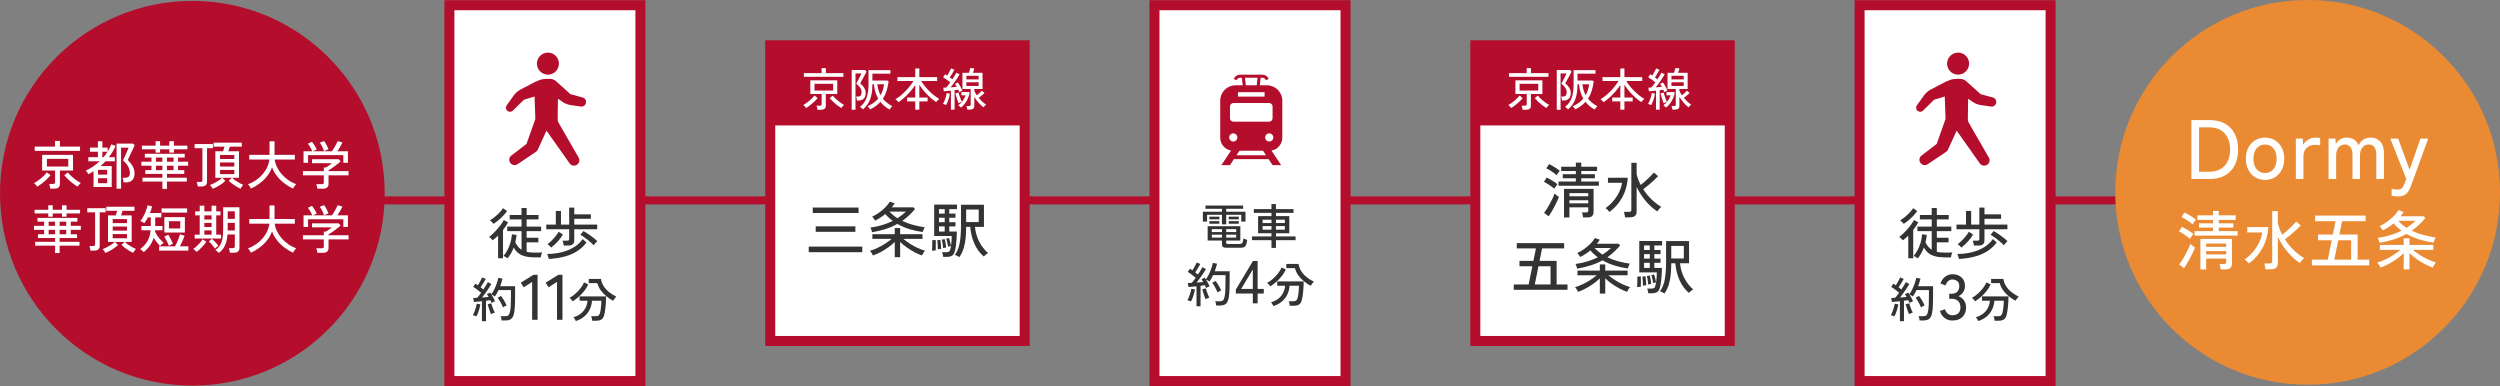
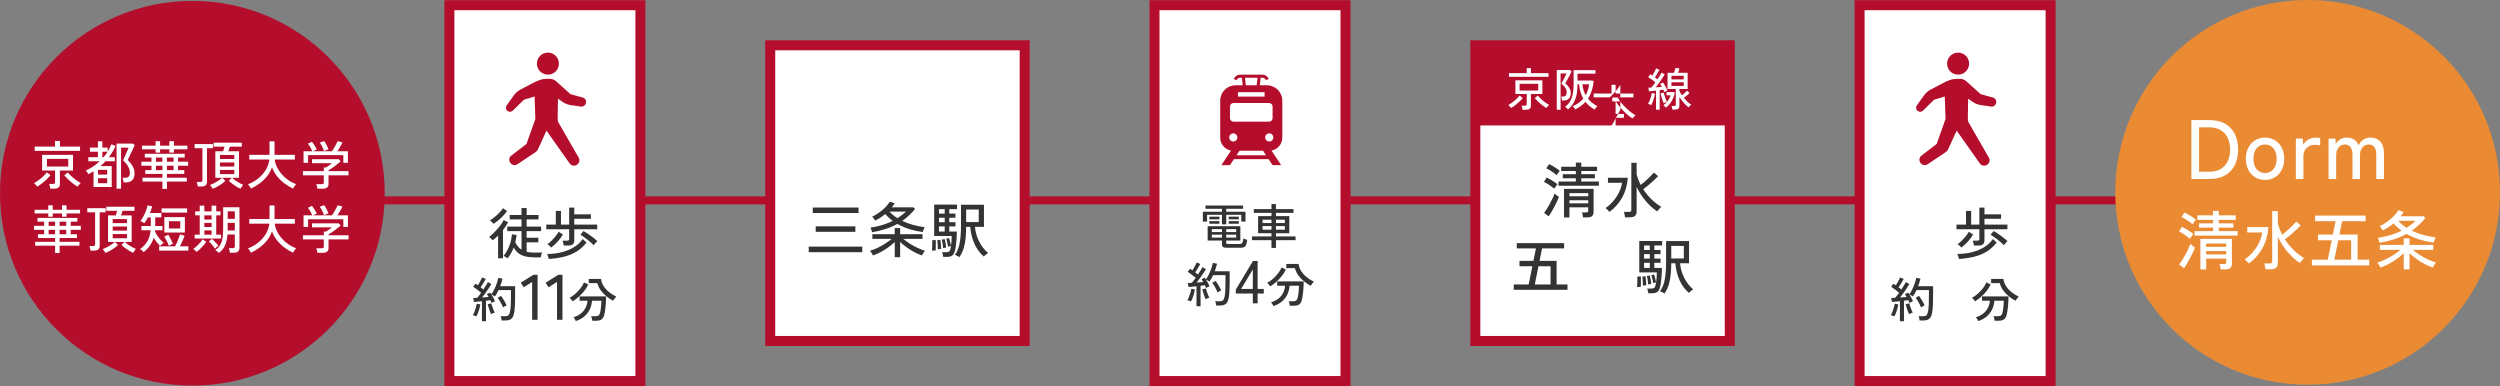
<svg xmlns="http://www.w3.org/2000/svg" id="_レイヤー_1" data-name="レイヤー 1" viewBox="0 0 1247.666 192.672">
  <rect x="0" y="0" width="1247.666" height="192.672" fill="#808080" stroke="none" />
  <defs>
    <style>
      .cls-1, .cls-2 {
        fill: #fff;
      }

      .cls-3 {
        fill: #ea8b34;
      }

      .cls-4 {
        fill: #333;
      }

      .cls-5 {
        fill: #b50e2c;
      }

      .cls-2 {
        stroke: #b50e2c;
        stroke-miterlimit: 10;
        stroke-width: 5px;
      }
    </style>
  </defs>
  <rect class="cls-5" x="99.888" y="98" width="1037.111" height="4" />
  <g>
    <circle class="cls-5" cx="96" cy="96.448" r="96" />
    <g>
      <path class="cls-1" d="M18.577,93.132c-.173-.243-.42-.546-.741-.91-.321-.364-.603-.632-.845-.806.502-.26,1.053-.602,1.651-1.027s1.205-.893,1.82-1.404c.615-.511,1.179-1.027,1.69-1.547s.923-.997,1.235-1.43l1.82,1.456c-.555.676-1.213,1.374-1.976,2.093s-1.547,1.391-2.353,2.015c-.806.624-1.573,1.144-2.301,1.56ZM17.329,75.296v-2.132h10.14v-2.834h2.444v2.834h10.036v2.132h-22.62ZM25.103,94.146c-.035-.33-.104-.737-.208-1.222s-.217-.866-.338-1.144h1.924c.364,0,.624-.065.78-.195.156-.13.234-.359.234-.689v-5.772h-6.474v-7.826h15.418v7.826h-6.552v6.578c0,.849-.23,1.469-.689,1.859-.459.39-1.175.585-2.145.585h-1.95ZM23.413,83.123h10.66v-3.848h-10.66v3.848ZM38.701,93.132c-.711-.416-1.474-.936-2.288-1.56-.815-.624-1.599-1.295-2.353-2.015s-1.417-1.417-1.989-2.093l1.794-1.404c.485.607,1.105,1.257,1.859,1.95.754.694,1.538,1.335,2.353,1.924.814.589,1.551,1.057,2.21,1.404-.243.208-.524.499-.845.871s-.568.68-.741.923Z" />
      <path class="cls-1" d="M46.683,93.314v-7.852c-.832.538-1.69,1.031-2.574,1.482-.069-.156-.182-.351-.338-.585-.156-.234-.316-.468-.481-.702-.165-.234-.317-.411-.455-.533,1.23-.555,2.431-1.222,3.601-2.002,1.17-.78,2.275-1.664,3.315-2.652h-5.668v-2.028h4.784v-2.73h-3.978v-2.054h3.978v-3.146h2.21v3.146h2.652v1.976c.364-.572.702-1.157,1.014-1.755s.589-1.217.832-1.859l2.132.806c-.451.988-.958,1.955-1.521,2.899-.563.945-1.183,1.85-1.859,2.717h2.99v2.028h-4.68c-.381.434-.78.85-1.196,1.248-.416.399-.841.789-1.274,1.17h5.59v10.426h-9.074ZM48.945,87.126h4.55v-2.366h-4.55v2.366ZM48.945,91.442h4.55v-2.496h-4.55v2.496ZM51.077,78.442h.598c.381-.433.741-.879,1.079-1.339.338-.459.654-.923.949-1.391h-2.626v2.73ZM58.175,94.146v-22.49h8.06l.988.728c-.087.226-.247.598-.481,1.118s-.507,1.109-.819,1.768-.62,1.309-.923,1.95c-.304.642-.568,1.205-.793,1.69-.226.485-.382.806-.468.962.537.503,1.066,1.083,1.586,1.742.52.659.953,1.396,1.3,2.21.346.815.52,1.708.52,2.678,0,1.456-.364,2.574-1.092,3.354-.728.78-1.768,1.17-3.12,1.17h-1.222c-.035-.347-.104-.754-.208-1.222-.104-.468-.217-.84-.338-1.118h1.378c.728,0,1.287-.182,1.677-.546.39-.364.585-.945.585-1.742,0-1.179-.286-2.284-.858-3.315-.572-1.031-1.413-2.058-2.522-3.081.052-.139.173-.416.364-.832.19-.416.411-.901.663-1.456.251-.555.498-1.109.741-1.664.243-.554.455-1.048.637-1.482.182-.433.299-.728.351-.884h-3.77v20.462h-2.236Z" />
      <path class="cls-1" d="M81.055,94.276v-3.666h-9.932v-1.924h9.932v-1.898h-8.554v-1.872h3.094v-2.21h-5.044v-2.002h5.044v-2.08h-3.328v-1.872h19.916v1.872h-3.328v2.08h5.044v2.002h-5.044v2.21h3.12v1.872h-8.658v1.898h9.906v1.924h-9.906v3.666h-2.262ZM77.649,76.154v-1.638h-6.812v-1.82h6.812v-2.236h2.236v2.236h4.628v-2.236h2.262v2.236h6.734v1.82h-6.734v1.638h-2.262v-1.638h-4.628v1.638h-2.236ZM77.831,80.705h3.224v-2.08h-3.224v2.08ZM77.831,84.916h3.224v-2.21h-3.224v2.21ZM83.317,80.705h3.302v-2.08h-3.302v2.08ZM83.317,84.916h3.302v-2.21h-3.302v2.21Z" />
      <path class="cls-1" d="M98.683,93.054c-.018-.312-.078-.702-.182-1.17-.104-.468-.217-.832-.338-1.092h1.872c.347,0,.598-.061.754-.182.156-.121.234-.347.234-.676v-15.964h-3.9v-2.08h9.152v2.08h-2.964v16.744c0,1.56-.91,2.34-2.73,2.34h-1.898ZM106.145,94.225c-.07-.156-.187-.355-.351-.598-.165-.243-.338-.49-.52-.741-.182-.251-.342-.438-.481-.559.416-.139.91-.342,1.482-.611.572-.269,1.152-.581,1.742-.936.589-.355,1.135-.71,1.638-1.066.502-.355.901-.68,1.196-.975h-3.38v-13.234h3.874c.121-.347.238-.728.351-1.144s.221-.806.325-1.17h-5.408v-2.002h14.066v2.002h-5.98c-.121.381-.247.78-.377,1.196s-.256.789-.377,1.118h5.33v13.234h-3.484c.398.382.927.806,1.586,1.274.659.468,1.348.902,2.067,1.3.719.399,1.365.702,1.937.91-.122.139-.273.334-.455.585-.182.251-.355.502-.52.754-.165.251-.282.455-.351.611-.624-.243-1.296-.581-2.015-1.014-.72-.433-1.417-.91-2.093-1.43-.676-.52-1.265-1.031-1.768-1.534l1.534-1.456h-4.784l1.534,1.508c-.485.503-1.097,1.014-1.833,1.534-.737.52-1.5.992-2.288,1.417-.789.425-1.521.767-2.197,1.027ZM109.811,79.353h7.124v-2.002l-7.124-.026v2.028ZM109.811,83.096h7.124v-2.028h-7.124v2.028ZM109.811,86.918h7.124v-2.106h-7.124v2.106Z" />
      <path class="cls-1" d="M125.255,94.121c-.087-.191-.221-.434-.403-.728-.182-.295-.377-.581-.585-.858s-.381-.476-.52-.598c1.438-.502,2.778-1.179,4.017-2.028,1.239-.849,2.331-1.82,3.276-2.912.945-1.092,1.707-2.266,2.288-3.523.581-1.257.949-2.544,1.105-3.861h-10.036v-2.314h10.114v-6.76h2.496v6.76h10.14v2.314h-10.062c.156,1.283.537,2.548,1.144,3.796.606,1.248,1.387,2.418,2.34,3.51.953,1.092,2.041,2.067,3.263,2.925,1.222.858,2.535,1.539,3.939,2.041-.139.156-.316.377-.533.663-.217.286-.42.572-.611.858-.191.286-.329.524-.416.715-1.508-.711-2.951-1.591-4.329-2.639s-2.6-2.249-3.666-3.601-1.885-2.825-2.457-4.42c-.572,1.629-1.396,3.12-2.47,4.472-1.075,1.352-2.305,2.548-3.692,3.588s-2.834,1.906-4.342,2.6Z" />
      <path class="cls-1" d="M158.405,94.172c-.035-.33-.104-.724-.208-1.183-.104-.459-.217-.819-.338-1.079h2.73c.364,0,.624-.065.78-.195.156-.13.234-.359.234-.689v-3.536h-10.426v-2.08h10.426v-1.82h1.092c.416-.277.906-.611,1.469-1.001.563-.39,1.053-.767,1.469-1.131h-9.906v-2.002h13.26l1.04,1.014c-.33.33-.758.711-1.287,1.144-.529.434-1.096.871-1.703,1.313-.607.442-1.179.845-1.716,1.209-.537.364-.988.65-1.352.858v.416h9.984v2.08h-9.984v4.238c0,1.629-.945,2.444-2.834,2.444h-2.73ZM151.489,81.25v-5.772h4.342c-.139-.381-.334-.81-.585-1.287-.251-.477-.516-.94-.793-1.391-.278-.45-.538-.814-.78-1.092l2.028-.962c.26.312.546.702.858,1.17.312.468.606.945.884,1.43.277.486.485.91.624,1.274l-1.898.858h9.49c.312-.416.658-.94,1.04-1.573.381-.632.741-1.27,1.079-1.911s.585-1.161.741-1.56l2.392.65c-.278.624-.655,1.348-1.131,2.171-.477.824-.94,1.564-1.391,2.223h5.252v5.772h-2.288v-3.822h-17.602v3.822h-2.262ZM161.707,75.4c-.104-.381-.273-.836-.507-1.365-.234-.529-.494-1.053-.78-1.573s-.559-.944-.819-1.274l2.158-.806c.243.312.507.72.793,1.222.286.503.555,1.014.806,1.534.251.52.438.971.559,1.352l-2.21.91Z" />
      <path class="cls-1" d="M27.495,126.276v-3.666h-9.932v-1.924h9.932v-1.898h-8.554v-1.872h3.094v-2.21h-5.044v-2.002h5.044v-2.08h-3.328v-1.872h19.916v1.872h-3.328v2.08h5.044v2.002h-5.044v2.21h3.12v1.872h-8.658v1.898h9.906v1.924h-9.906v3.666h-2.262ZM24.089,108.154v-1.638h-6.812v-1.82h6.812v-2.236h2.236v2.236h4.628v-2.236h2.262v2.236h6.734v1.82h-6.734v1.638h-2.262v-1.638h-4.628v1.638h-2.236ZM24.271,112.705h3.224v-2.08h-3.224v2.08ZM24.271,116.916h3.224v-2.21h-3.224v2.21ZM29.757,112.705h3.302v-2.08h-3.302v2.08ZM29.757,116.916h3.302v-2.21h-3.302v2.21Z" />
      <path class="cls-1" d="M45.123,125.054c-.018-.312-.078-.702-.182-1.17-.104-.468-.217-.832-.338-1.092h1.872c.347,0,.598-.061.754-.182.156-.121.234-.347.234-.676v-15.964h-3.9v-2.08h9.152v2.08h-2.964v16.744c0,1.56-.91,2.34-2.73,2.34h-1.898ZM52.585,126.225c-.07-.156-.187-.355-.351-.598-.165-.243-.338-.49-.52-.741-.182-.251-.342-.438-.481-.559.416-.139.91-.342,1.482-.611.572-.269,1.152-.581,1.742-.936.589-.355,1.135-.71,1.638-1.066.502-.355.901-.68,1.196-.975h-3.38v-13.234h3.874c.121-.347.238-.728.351-1.144s.221-.806.325-1.17h-5.408v-2.002h14.066v2.002h-5.98c-.121.381-.247.78-.377,1.196s-.256.789-.377,1.118h5.33v13.234h-3.484c.398.382.927.806,1.586,1.274.659.468,1.348.902,2.067,1.3.719.399,1.365.702,1.937.91-.122.139-.273.334-.455.585-.182.251-.355.502-.52.754-.165.251-.282.455-.351.611-.624-.243-1.296-.581-2.015-1.014-.72-.433-1.417-.91-2.093-1.43-.676-.52-1.265-1.031-1.768-1.534l1.534-1.456h-4.784l1.534,1.508c-.485.503-1.097,1.014-1.833,1.534-.737.52-1.5.992-2.288,1.417-.789.425-1.521.767-2.197,1.027ZM56.251,111.353h7.124v-2.002l-7.124-.026v2.028ZM56.251,115.096h7.124v-2.028h-7.124v2.028ZM56.251,118.918h7.124v-2.106h-7.124v2.106Z" />
      <path class="cls-1" d="M71.695,125.834c-.104-.139-.269-.316-.494-.533-.226-.217-.459-.425-.702-.624s-.442-.334-.598-.403c1.56-1.075,2.778-2.366,3.653-3.874.875-1.508,1.417-3.336,1.625-5.486h-4.602v-2.132h4.68v-4.29h-1.43c-.589,1.179-1.196,2.15-1.82,2.912-.208-.173-.525-.381-.949-.624-.425-.242-.767-.398-1.027-.468.364-.416.741-.949,1.131-1.599s.754-1.343,1.092-2.08c.338-.736.628-1.469.871-2.197s.416-1.387.52-1.976l2.262.546c-.104.503-.247,1.036-.429,1.599-.182.563-.395,1.131-.637,1.703h5.694v2.184h-3.068v4.29h3.614v2.132h-3.692c-.018.087-.026.182-.026.286s-.009.2-.026.286c.312.711.711,1.426,1.196,2.145.485.72,1.009,1.387,1.573,2.002.563.616,1.096,1.14,1.599,1.573-.173.104-.386.256-.637.455s-.494.394-.728.585c-.234.191-.403.355-.507.494-.52-.537-1.053-1.157-1.599-1.859-.546-.702-1.053-1.452-1.521-2.249-.433,1.439-1.062,2.743-1.885,3.913-.824,1.17-1.868,2.266-3.133,3.289ZM79.417,125.054v-2.132h7.93c.312-.52.628-1.14.949-1.859s.62-1.447.897-2.184c.277-.736.485-1.374.624-1.911l2.288.65c-.156.485-.364,1.044-.624,1.677-.26.633-.537,1.266-.832,1.898-.295.633-.581,1.209-.858,1.729h4.212v2.132h-14.586ZM80.639,106.101v-2.08h12.74v2.08h-12.74ZM84.279,122.663c-.139-.416-.343-.901-.611-1.456-.269-.555-.55-1.114-.845-1.677-.295-.563-.572-1.036-.832-1.417l1.976-.988c.225.347.485.793.78,1.339.294.546.589,1.101.884,1.664.295.563.52,1.062.676,1.495l-2.028,1.04ZM82.017,116.059v-7.696h10.244v7.696h-10.244ZM84.305,114.03h5.668v-3.64h-5.668v3.64Z" />
      <path class="cls-1" d="M98.085,125.705c-.173-.208-.434-.477-.78-.806-.347-.33-.633-.555-.858-.676.329-.19.71-.472,1.144-.845.433-.373.879-.789,1.339-1.248.459-.459.88-.923,1.261-1.391.381-.468.685-.893.91-1.274l1.872,1.144c-.381.607-.862,1.244-1.443,1.911-.581.667-1.174,1.283-1.781,1.846-.607.563-1.162,1.01-1.664,1.339ZM97.149,119.048v-1.924h2.522v-9.646h-2.262v-1.976h2.262v-2.86h2.314v2.86h3.614v-2.86h2.314v2.86h2.132v1.976h-2.132v9.646h2.392v1.924h-13.156ZM101.985,109.559h3.614v-2.08h-3.614v2.08ZM101.985,113.302h3.614v-2.054h-3.614v2.054ZM101.985,117.125h3.614v-2.132h-3.614v2.132ZM107.289,124.066c-.226-.364-.52-.767-.884-1.209-.364-.442-.737-.875-1.118-1.3-.382-.425-.737-.776-1.066-1.053l1.534-1.3c.312.26.676.598,1.092,1.014s.823.841,1.222,1.274c.398.434.71.815.936,1.144-.122.07-.299.195-.533.377-.234.182-.464.373-.689.572s-.39.36-.494.481ZM109.239,126.225c-.191-.226-.459-.473-.806-.741-.347-.269-.676-.499-.988-.689,1.022-.676,1.815-1.482,2.379-2.418.563-.936.962-2.062,1.196-3.38.234-1.317.351-2.869.351-4.654v-10.92h8.138v20.228c0,.797-.217,1.408-.65,1.833-.434.424-1.135.637-2.106.637h-2.002c-.035-.347-.108-.746-.221-1.196s-.221-.814-.325-1.092h1.976c.676,0,1.014-.303,1.014-.91v-5.928h-3.666c-.156,2.149-.563,3.969-1.222,5.46s-1.681,2.747-3.068,3.77ZM113.607,115.019h3.588v-3.796h-3.562v3.12c0,.122-.004.234-.013.338-.009.104-.013.217-.013.338ZM113.633,109.22h3.562v-3.744h-3.562v3.744Z" />
      <path class="cls-1" d="M125.255,126.121c-.087-.191-.221-.434-.403-.728-.182-.295-.377-.581-.585-.858s-.381-.476-.52-.598c1.438-.502,2.778-1.179,4.017-2.028,1.239-.849,2.331-1.82,3.276-2.912.945-1.092,1.707-2.266,2.288-3.523.581-1.257.949-2.544,1.105-3.861h-10.036v-2.314h10.114v-6.76h2.496v6.76h10.14v2.314h-10.062c.156,1.283.537,2.548,1.144,3.796.606,1.248,1.387,2.418,2.34,3.51.953,1.092,2.041,2.067,3.263,2.925,1.222.858,2.535,1.539,3.939,2.041-.139.156-.316.377-.533.663-.217.286-.42.572-.611.858-.191.286-.329.524-.416.715-1.508-.711-2.951-1.591-4.329-2.639s-2.6-2.249-3.666-3.601-1.885-2.825-2.457-4.42c-.572,1.629-1.396,3.12-2.47,4.472-1.075,1.352-2.305,2.548-3.692,3.588s-2.834,1.906-4.342,2.6Z" />
      <path class="cls-1" d="M158.405,126.172c-.035-.33-.104-.724-.208-1.183-.104-.459-.217-.819-.338-1.079h2.73c.364,0,.624-.065.78-.195.156-.13.234-.359.234-.689v-3.536h-10.426v-2.08h10.426v-1.82h1.092c.416-.277.906-.611,1.469-1.001.563-.39,1.053-.767,1.469-1.131h-9.906v-2.002h13.26l1.04,1.014c-.33.33-.758.711-1.287,1.144-.529.434-1.096.871-1.703,1.313-.607.442-1.179.845-1.716,1.209-.537.364-.988.65-1.352.858v.416h9.984v2.08h-9.984v4.238c0,1.629-.945,2.444-2.834,2.444h-2.73ZM151.489,113.25v-5.772h4.342c-.139-.381-.334-.81-.585-1.287-.251-.477-.516-.94-.793-1.391-.278-.45-.538-.814-.78-1.092l2.028-.962c.26.312.546.702.858,1.17.312.468.606.945.884,1.43.277.486.485.91.624,1.274l-1.898.858h9.49c.312-.416.658-.94,1.04-1.573.381-.632.741-1.27,1.079-1.911s.585-1.161.741-1.56l2.392.65c-.278.624-.655,1.348-1.131,2.171-.477.824-.94,1.564-1.391,2.223h5.252v5.772h-2.288v-3.822h-17.602v3.822h-2.262ZM161.707,107.4c-.104-.381-.273-.836-.507-1.365-.234-.529-.494-1.053-.78-1.573s-.559-.944-.819-1.274l2.158-.806c.243.312.507.72.793,1.222.286.503.555,1.014.806,1.534.251.52.438.971.559,1.352l-2.21.91Z" />
    </g>
  </g>
  <g>
    <circle class="cls-3" cx="1151.666" cy="96" r="96" />
    <g>
      <path class="cls-1" d="M1092.959,119.155c-.385-.341-.912-.752-1.584-1.232-.673-.48-1.36-.944-2.064-1.392-.704-.448-1.323-.778-1.856-.992l1.44-2.336c.597.278,1.248.619,1.952,1.024.704.406,1.392.827,2.063,1.264.673.438,1.243.87,1.713,1.296-.107.128-.278.352-.513.672-.234.32-.464.64-.688.96-.225.32-.379.565-.464.736ZM1089.983,133.875l-2.432-1.856c.469-.597.976-1.333,1.52-2.208.544-.874,1.083-1.808,1.616-2.8s1.019-1.952,1.456-2.88c.437-.928.773-1.733,1.008-2.416.128.128.336.315.624.56.288.246.587.491.896.736.309.246.56.421.752.528-.214.662-.539,1.451-.977,2.368-.438.917-.923,1.877-1.456,2.88-.533,1.003-1.062,1.952-1.584,2.848s-.997,1.643-1.424,2.24ZM1094.239,111.955c-.384-.362-.912-.784-1.584-1.264s-1.365-.938-2.08-1.376c-.715-.437-1.339-.763-1.872-.976l1.473-2.272c.555.235,1.2.565,1.936.992.736.427,1.451.87,2.145,1.328.692.459,1.242.87,1.647,1.232-.106.128-.283.352-.527.672-.246.32-.476.635-.688.944-.214.31-.363.549-.448.72ZM1095.231,117.587v-2.24h9.216v-1.76h-6.976v-2.144h6.976v-1.696h-7.808v-2.272h7.808v-2.208h2.88v2.208h8.416v2.272h-8.416v1.696h7.265v2.144h-7.265v1.76h9.376v2.24h-21.472ZM1098.143,134.483v-15.232h15.744v12.288c0,.938-.262,1.659-.784,2.16-.523.501-1.35.752-2.479.752h-2.368c-.043-.384-.112-.848-.208-1.392-.097-.544-.208-.976-.336-1.296h2.208c.426,0,.72-.074.88-.224.16-.149.239-.426.239-.832v-1.632h-10.016v5.408h-2.88ZM1101.023,123.187h10.016v-1.664h-10.016v1.664ZM1101.023,126.963h10.016v-1.664h-10.016v1.664Z" />
      <path class="cls-1" d="M1122.335,131.507c-.278-.32-.614-.683-1.009-1.088s-.763-.715-1.104-.928c1.6-1.109,3.019-2.405,4.256-3.888,1.237-1.482,2.251-3.056,3.04-4.72s1.29-3.285,1.504-4.864h-7.488v-2.688h10.561c-.277,3.947-1.28,7.462-3.008,10.544-1.729,3.083-3.979,5.627-6.752,7.632ZM1130.623,134.387c-.043-.405-.117-.896-.224-1.472-.106-.576-.224-1.056-.352-1.44h2.688c.448,0,.769-.074.96-.224.192-.149.288-.437.288-.864v-25.024h2.816v6.08c.469,1.941,1.194,3.851,2.176,5.728.811-.64,1.643-1.344,2.496-2.112.853-.768,1.68-1.541,2.479-2.32.801-.778,1.488-1.499,2.064-2.16l2.208,1.92c-.64.683-1.403,1.435-2.288,2.256-.886.821-1.813,1.637-2.784,2.448-.971.811-1.915,1.558-2.832,2.24,1.237,1.92,2.677,3.686,4.32,5.296,1.643,1.611,3.402,2.971,5.28,4.08-.214.149-.459.379-.736.688-.277.31-.544.624-.8.944-.256.32-.459.587-.608.8-2.197-1.451-4.251-3.307-6.16-5.568-1.909-2.261-3.515-4.746-4.815-7.456v13.12c0,2.026-1.174,3.04-3.521,3.04h-2.656Z" />
      <path class="cls-1" d="M1153.791,132.435v-2.848h7.937l1.952-9.664h-6.849v-2.88h7.425l1.344-6.656h-10.208v-2.784h25.216v2.784h-11.744l-1.344,6.656h9.088v12.544h5.792v2.848h-28.608ZM1164.991,129.587h8.384v-9.664h-6.432l-1.952,9.664Z" />
      <path class="cls-1" d="M1199.615,134.451v-8.096c-.981.96-2.128,1.909-3.439,2.848-1.312.939-2.678,1.787-4.097,2.544-1.419.757-2.778,1.349-4.08,1.776-.063-.192-.191-.454-.384-.784-.191-.331-.395-.656-.607-.976-.214-.32-.406-.565-.576-.736,1.173-.32,2.458-.805,3.855-1.456,1.397-.65,2.773-1.408,4.128-2.272,1.354-.864,2.533-1.733,3.536-2.608h-10.24v-2.464h11.904v-3.296h2.88v3.296h11.904v2.464h-10.24c1.024.875,2.208,1.739,3.552,2.592,1.345.854,2.721,1.605,4.129,2.256,1.407.651,2.698,1.136,3.871,1.456-.149.149-.336.39-.56.72-.224.331-.432.666-.624,1.008s-.331.608-.416.8c-1.237-.406-2.571-.987-4-1.744-1.43-.757-2.811-1.61-4.144-2.56-1.334-.949-2.491-1.915-3.473-2.896v8.128h-2.88ZM1187.551,121.171c-.064-.32-.188-.747-.368-1.28-.182-.533-.348-.928-.496-1.184,2.368-.341,4.533-.821,6.496-1.44,1.962-.618,3.754-1.333,5.376-2.144-1.493-1.066-2.827-2.282-4-3.648-.79.662-1.638,1.291-2.544,1.888-.907.598-1.852,1.131-2.832,1.6-.149-.256-.39-.613-.72-1.072-.331-.459-.614-.805-.849-1.04,1.194-.533,2.4-1.232,3.616-2.096,1.216-.864,2.336-1.808,3.36-2.832,1.023-1.024,1.823-2.037,2.399-3.04l2.592.896c-.213.363-.453.72-.72,1.072-.267.352-.539.709-.815,1.072h11.52l.864.896c-1.046,1.237-2.128,2.379-3.248,3.424-1.12,1.045-2.31,2.005-3.568,2.88,1.771.854,3.669,1.558,5.696,2.112,2.026.555,4.117.981,6.271,1.28-.106.171-.239.427-.399.768-.16.342-.304.678-.433,1.008-.128.331-.224.592-.287.784-2.433-.341-4.784-.864-7.057-1.568-2.271-.704-4.399-1.632-6.384-2.784-1.835,1.045-3.856,1.931-6.064,2.656-2.208.726-4.677,1.323-7.407,1.792ZM1201.055,113.715c.853-.555,1.652-1.125,2.399-1.712.747-.586,1.451-1.189,2.112-1.808h-8.736c.619.662,1.28,1.286,1.984,1.872.704.587,1.45,1.136,2.24,1.648Z" />
    </g>
    <g>
      <path class="cls-1" d="M1093.655,89.334v-29.4h9.03c3.08,0,5.677.603,7.791,1.806,2.114,1.205,3.724,2.905,4.83,5.103,1.105,2.199,1.659,4.795,1.659,7.791,0,2.968-.554,5.559-1.659,7.77-1.106,2.212-2.716,3.92-4.83,5.124-2.114,1.205-4.711,1.806-7.791,1.806h-9.03ZM1097.477,85.723h4.956c2.352,0,4.305-.469,5.859-1.407,1.554-.938,2.723-2.24,3.507-3.906.783-1.666,1.176-3.591,1.176-5.775,0-2.211-.393-4.144-1.176-5.796-.784-1.652-1.953-2.946-3.507-3.885-1.555-.938-3.508-1.407-5.859-1.407h-4.956v22.176Z" />
      <path class="cls-1" d="M1130.405,89.796c-1.848,0-3.493-.441-4.935-1.323-1.442-.882-2.576-2.121-3.402-3.717-.826-1.596-1.238-3.444-1.238-5.544s.412-3.941,1.238-5.523c.826-1.582,1.96-2.814,3.402-3.696,1.441-.882,3.087-1.323,4.935-1.323,1.849,0,3.493.441,4.936,1.323,1.441.882,2.575,2.114,3.401,3.696.826,1.582,1.239,3.423,1.239,5.523s-.413,3.948-1.239,5.544c-.826,1.596-1.96,2.835-3.401,3.717-1.442.882-3.087,1.323-4.936,1.323ZM1130.405,86.353c1.708,0,3.102-.637,4.18-1.911,1.077-1.274,1.617-3.017,1.617-5.229,0-2.211-.54-3.948-1.617-5.208-1.078-1.26-2.472-1.89-4.18-1.89s-3.101.63-4.179,1.89c-1.078,1.26-1.617,2.997-1.617,5.208,0,2.212.539,3.955,1.617,5.229,1.078,1.274,2.471,1.911,4.179,1.911Z" />
      <path class="cls-1" d="M1145.777,89.334v-20.16h3.444l.21,3.15c.56-1.092,1.407-1.974,2.541-2.646,1.134-.672,2.358-1.008,3.675-1.008.447,0,.868.028,1.26.084.393.057.729.112,1.009.168v3.654c-.309-.084-.7-.154-1.177-.21-.476-.056-.994-.084-1.554-.084-1.568,0-2.897.511-3.99,1.533-1.092,1.022-1.638,2.359-1.638,4.011v11.508h-3.78Z" />
      <path class="cls-1" d="M1162.115,89.334v-20.16h3.402l.21,2.772c.447-.951,1.155-1.736,2.121-2.352.966-.615,2.079-.924,3.339-.924,1.456,0,2.688.336,3.696,1.008,1.008.672,1.735,1.624,2.184,2.856.504-1.12,1.267-2.044,2.289-2.772,1.021-.728,2.261-1.092,3.717-1.092,2.044,0,3.668.672,4.872,2.016,1.204,1.344,1.807,3.304,1.807,5.88v12.768h-3.822v-12.012c0-1.764-.33-3.072-.987-3.927-.658-.854-1.562-1.281-2.709-1.281-1.372,0-2.457.504-3.255,1.512s-1.197,2.296-1.197,3.864v11.844h-3.737v-12.012c0-1.764-.337-3.072-1.009-3.927-.672-.854-1.582-1.281-2.729-1.281-1.372,0-2.45.511-3.234,1.533-.784,1.022-1.176,2.289-1.176,3.801v11.886h-3.78Z" />
-       <path class="cls-1" d="M1196.807,98.028c-1.204,0-2.282-.112-3.233-.336v-3.486c.42.111.888.203,1.406.273.518.069,1.015.105,1.491.105,1.063,0,1.806-.21,2.226-.63.421-.42.841-1.162,1.261-2.226l.924-2.436-7.98-20.118h3.948l5.67,15.54,5.46-15.54h3.864l-8.652,23.688c-.616,1.708-1.393,2.996-2.331,3.864-.938.868-2.289,1.302-4.053,1.302Z" />
    </g>
  </g>
  <g>
    <rect class="cls-2" x="928.055" y="2.602" width="95.333" height="187.57" />
    <g>
-       <path class="cls-4" d="M952.353,128.907v-11.312c-.447.43-.896.845-1.344,1.246-.448.402-.896.77-1.344,1.106-.094-.149-.257-.336-.49-.56-.233-.224-.476-.443-.728-.658-.252-.214-.462-.369-.63-.462.597-.411,1.25-.957,1.96-1.638.709-.681,1.413-1.418,2.113-2.212s1.34-1.591,1.918-2.394c.579-.802,1.026-1.54,1.345-2.212l2.184,1.148c-.354.653-.742,1.302-1.162,1.946s-.873,1.274-1.357,1.89v14.112h-2.465ZM950.085,111.715c-.094-.149-.257-.34-.49-.574s-.472-.458-.714-.672c-.243-.214-.448-.368-.616-.462.821-.504,1.652-1.101,2.492-1.792.84-.69,1.614-1.414,2.324-2.17.709-.756,1.278-1.47,1.708-2.142l2.044,1.428c-.579.821-1.256,1.638-2.03,2.45s-1.572,1.554-2.394,2.226c-.822.672-1.597,1.242-2.324,1.708ZM957.085,128.935c-.243-.206-.569-.434-.98-.686-.41-.252-.756-.434-1.035-.546.689-.803,1.334-1.759,1.932-2.87.597-1.11,1.097-2.338,1.498-3.682.401-1.344.658-2.753.77-4.228l2.324.336c-.074.616-.163,1.232-.266,1.848-.104.616-.229,1.223-.378,1.82.41.859.872,1.592,1.386,2.198.513.607,1.087,1.106,1.722,1.498v-9.268h-7.14v-2.268h7.14v-3.584h-5.908v-2.212h5.908v-3.5h2.548v3.5h5.937v2.212h-5.937v3.584h7.225v2.268h-7.225v3.304h5.853v2.296h-5.853v4.704c.616.15,1.283.257,2.002.322s1.479.098,2.282.098c.598,0,1.181-.009,1.75-.028.569-.018,1.125-.046,1.666-.084-.056.131-.136.36-.237.686-.104.327-.192.658-.267.994s-.121.606-.14.812h-2.772c-1.903,0-3.532-.164-4.886-.49s-2.497-.85-3.43-1.568c-.934-.718-1.746-1.666-2.437-2.842-.373,1.008-.816,1.965-1.33,2.87-.514.905-1.087,1.741-1.722,2.506Z" />
      <path class="cls-4" d="M985.114,122.551c-.038-.373-.112-.798-.225-1.274-.111-.476-.233-.863-.363-1.162h2.212c.373,0,.648-.065.826-.196.177-.13.266-.382.266-.756v-4.732h-11.424v-2.352h4.76v-6.804h2.576v6.804h4.088v-8.484h2.548v3.388h8.288v2.212h-8.288v2.884h11.452v2.352h-11.452v5.488c0,.915-.247,1.582-.742,2.002-.494.42-1.265.63-2.31.63h-2.212ZM977.666,129.243c-.037-.187-.107-.448-.21-.784s-.21-.667-.322-.994c-.111-.327-.215-.564-.308-.714,2.65-.019,5.119-.322,7.406-.91,2.286-.588,4.316-1.432,6.09-2.534s3.191-2.445,4.256-4.032l1.904,1.764c-1.456,1.885-3.137,3.402-5.04,4.55-1.904,1.148-4.009,2.002-6.314,2.562s-4.793.924-7.462,1.092ZM978.841,123.559c-.131-.168-.308-.364-.531-.588-.225-.224-.458-.443-.7-.658-.243-.214-.448-.369-.616-.462.653-.448,1.344-1.036,2.072-1.764.728-.728,1.409-1.488,2.044-2.282.634-.793,1.12-1.507,1.456-2.142l2.128,1.372c-.691,1.232-1.573,2.422-2.646,3.57s-2.142,2.133-3.206,2.954ZM1000.066,122.383c-.355-.373-.808-.807-1.358-1.302s-1.147-.994-1.792-1.498c-.644-.504-1.27-.971-1.876-1.4s-1.144-.774-1.61-1.036l1.54-1.848c.485.262,1.051.602,1.694,1.022s1.302.878,1.974,1.372c.673.495,1.298.976,1.876,1.442.579.467,1.036.868,1.372,1.204-.168.15-.378.355-.63.616s-.49.522-.714.784c-.224.262-.383.476-.476.644Z" />
      <path class="cls-4" d="M945.446,157.895c-.129-.063-.312-.136-.553-.216-.239-.08-.476-.156-.708-.229-.231-.071-.42-.115-.563-.132.271-.447.544-1.012.815-1.691.272-.681.513-1.384.721-2.112.207-.728.359-1.38.456-1.956l1.775.36c-.096.624-.244,1.308-.443,2.052-.2.744-.433,1.46-.696,2.147-.264.688-.532,1.28-.804,1.776ZM948.181,160.318v-9.983c-.768.08-1.504.152-2.208.216-.704.064-1.296.112-1.775.144l-.36-1.968c.256-.016.548-.032.876-.048s.684-.032,1.068-.048c.288-.304.607-.676.96-1.116.352-.439.703-.908,1.056-1.404-.353-.304-.76-.636-1.224-.996-.465-.359-.937-.716-1.416-1.067-.48-.352-.929-.656-1.345-.912l1.128-1.561c.177.112.368.236.576.372.208.137.416.284.624.444.256-.384.524-.824.805-1.32.279-.495.543-.979.792-1.452.247-.472.436-.859.563-1.163l1.776.743c-.353.656-.761,1.372-1.225,2.148s-.903,1.46-1.319,2.052c.256.192.5.381.731.564.232.184.444.356.637.516.495-.72.943-1.416,1.344-2.088.399-.672.704-1.208.912-1.608l1.728.96c-.352.624-.788,1.332-1.308,2.124-.521.792-1.068,1.589-1.645,2.389s-1.136,1.544-1.68,2.231c.607-.048,1.191-.096,1.752-.144.56-.048,1.063-.096,1.512-.145-.144-.255-.288-.499-.432-.731-.145-.231-.28-.444-.408-.636l1.608-.816c.191.256.384.544.576.864.543-.721,1.052-1.568,1.523-2.544s.88-1.969,1.225-2.977c.344-1.008.588-1.911.731-2.712l2.112.433c-.145.592-.316,1.204-.517,1.836s-.412,1.268-.636,1.907h7.44v4.08c0,1.456-.013,2.704-.036,3.744-.024,1.04-.064,1.94-.12,2.7-.057.76-.124,1.452-.204,2.076-.144,1.151-.4,2.056-.768,2.712-.368.655-.849,1.12-1.44,1.392-.592.272-1.296.408-2.112.408h-2.04c-.016-.32-.076-.692-.18-1.116-.104-.424-.212-.764-.324-1.02h2.521c.624,0,1.104-.176,1.439-.528.336-.352.601-1.032.792-2.04.145-.72.248-1.731.312-3.036.063-1.304.096-3.067.096-5.292v-2.136h-6.191c-.257.576-.54,1.137-.853,1.68-.312.545-.636,1.049-.972,1.513-.192-.145-.473-.32-.84-.528-.368-.208-.664-.352-.889-.432.352.527.688,1.092,1.008,1.691.32.601.584,1.141.792,1.62-.208.08-.504.216-.888.408s-.672.352-.864.479c-.08-.207-.172-.432-.275-.672-.104-.239-.221-.487-.349-.744-.304.049-.636.097-.995.145-.36.048-.74.104-1.141.168v10.224h-2.04ZM952.717,156.791c-.176-.416-.376-.933-.6-1.549-.225-.615-.429-1.235-.612-1.859-.185-.624-.332-1.136-.444-1.536l1.776-.456c.111.432.268.94.468,1.524s.416,1.155.648,1.716c.231.56.443,1.032.636,1.416-.128.016-.32.071-.576.168-.256.096-.504.2-.744.312-.239.112-.424.2-.552.265ZM958.717,153.406c-.208-.527-.46-1.083-.756-1.668-.296-.584-.612-1.151-.948-1.704-.336-.552-.664-1.027-.983-1.428l1.68-.936c.512.672,1.016,1.432,1.512,2.279.496.849.92,1.673,1.272,2.473-.225.08-.532.228-.924.443-.393.217-.677.396-.853.54Z" />
-       <path class="cls-4" d="M974.358,159.959c-1.516,0-2.816-.421-3.904-1.265-1.088-.842-1.856-2.01-2.304-3.504l2.527-.863c.128.447.342.901.641,1.359.298.459.692.849,1.184,1.168.49.32,1.088.48,1.792.48,1.28,0,2.282-.325,3.008-.977.726-.65,1.088-1.669,1.088-3.056,0-1.259-.389-2.272-1.168-3.04-.778-.768-1.818-1.152-3.119-1.152h-1.312v-2.527h1.312c1.216,0,2.138-.353,2.768-1.057.629-.704.944-1.6.944-2.688,0-1.216-.357-2.08-1.072-2.592-.715-.513-1.531-.769-2.448-.769-.619,0-1.152.16-1.6.48-.448.319-.821.709-1.12,1.168s-.523.901-.672,1.328l-2.496-.992c.555-1.493,1.365-2.635,2.432-3.424s2.24-1.185,3.521-1.185c1.877,0,3.396.528,4.56,1.584,1.163,1.057,1.744,2.491,1.744,4.305,0,1.151-.299,2.176-.896,3.071-.597.896-1.387,1.558-2.367,1.984,1.13.405,2.048,1.109,2.752,2.112s1.056,2.165,1.056,3.487c0,1.941-.581,3.521-1.744,4.736s-2.864,1.824-5.104,1.824Z" />
      <path class="cls-4" d="M985.717,150.383c-.08-.145-.216-.328-.407-.552-.192-.225-.393-.448-.601-.673-.208-.224-.4-.399-.576-.527.944-.496,1.885-1.152,2.82-1.968.936-.816,1.796-1.72,2.58-2.713.783-.991,1.392-1.991,1.824-3l2.111,1.009c-.527,1.151-1.208,2.252-2.04,3.3s-1.744,2.008-2.735,2.88c-.992.872-1.984,1.62-2.977,2.244ZM987.253,160.223c-.048-.144-.14-.336-.275-.576-.137-.24-.285-.484-.444-.731-.16-.249-.312-.437-.456-.564,2.191-.672,3.872-1.735,5.04-3.192,1.168-1.455,1.832-3.151,1.992-5.088h-3.96v-2.159h13.224c0,.735-.021,1.54-.06,2.411-.04.873-.104,1.74-.192,2.604s-.192,1.676-.312,2.436c-.12.761-.253,1.404-.396,1.933-.304,1.056-.772,1.779-1.404,2.172-.632.392-1.5.588-2.604.588h-1.968c-.017-.32-.076-.712-.181-1.176-.104-.464-.212-.824-.323-1.08h2.184c.656,0,1.136-.1,1.439-.3.305-.2.544-.597.721-1.188.159-.479.292-1.1.396-1.86.104-.76.188-1.539.252-2.34.064-.8.097-1.479.097-2.04h-4.681c-.112,1.521-.476,2.944-1.092,4.272s-1.5,2.496-2.652,3.504c-1.151,1.008-2.6,1.8-4.344,2.376ZM1005.877,150.095c-1.168-.624-2.292-1.372-3.372-2.244s-2.016-1.86-2.808-2.964c-.792-1.104-1.356-2.304-1.692-3.6h-4.296v-2.089h6.096c.208,1.329.668,2.541,1.381,3.637.711,1.096,1.607,2.08,2.688,2.952s2.284,1.628,3.612,2.268c-.16.128-.349.324-.564.588s-.42.528-.611.792c-.192.264-.337.484-.433.66Z" />
    </g>
    <g>
      <path class="cls-5" d="M957.061,55.36l.054.04c.788.584,1.885.508,2.585-.18l5.565-5.464,5.292-1.589.394,11.18-4.413,12.472-7.622,5.857c-.544.418-.898,1.037-.983,1.718-.084.682.106,1.369.531,1.908l.099.127c.831,1.052,2.333,1.289,3.445.543l8.838-5.919c.47-.314.884-.705,1.227-1.156l4.429-9.692,11.562,16.352c.783,1.121,2.296,1.454,3.479.764l.087-.051c1.249-.729,1.676-2.329.953-3.583l-10.121-17.581c-.335-.582-.352-1.126-.382-1.924l.153-9.906,2.985,2.014c1.087.605,2.276,1.005,3.508,1.18l4.939.705c1.173.167,2.276-.598,2.529-1.755l.022-.09c.257-1.176-.451-2.348-1.612-2.667l-6.131-1.682-7.078-6.352c-.899-.922-2.206-1.327-3.493-1.305l-2.077.059c-1.797.083-3.037.658-4.756,1.359l-7.437,3.904c-1.326.684-2.475,1.664-3.359,2.864l-3.641,5.086c-.635.885-.441,2.115.432,2.763Z" />
      <path class="cls-5" d="M982.656,30.92c-.458-3.002-3.265-5.063-6.266-4.604-3.002.459-5.063,3.266-4.605,6.268.461,3.002,3.267,5.063,6.268,4.604,3.002-.459,5.065-3.265,4.604-6.267Z" />
    </g>
  </g>
  <g>
    <rect class="cls-2" x="224.278" y="2.602" width="95.333" height="187.57" />
    <g>
      <path class="cls-4" d="M248.576,128.907v-11.312c-.448.43-.896.845-1.344,1.246-.448.402-.896.77-1.344,1.106-.094-.149-.257-.336-.49-.56-.234-.224-.476-.443-.728-.658-.252-.214-.462-.369-.63-.462.597-.411,1.25-.957,1.96-1.638.709-.681,1.414-1.418,2.114-2.212s1.339-1.591,1.918-2.394c.579-.802,1.026-1.54,1.344-2.212l2.184,1.148c-.354.653-.742,1.302-1.162,1.946s-.873,1.274-1.358,1.89v14.112h-2.464ZM246.308,111.715c-.093-.149-.257-.34-.49-.574-.234-.233-.472-.458-.714-.672-.243-.214-.448-.368-.616-.462.821-.504,1.652-1.101,2.492-1.792.84-.69,1.614-1.414,2.324-2.17s1.278-1.47,1.708-2.142l2.044,1.428c-.579.821-1.255,1.638-2.03,2.45-.775.812-1.573,1.554-2.394,2.226-.822.672-1.596,1.242-2.324,1.708ZM253.308,128.935c-.243-.206-.569-.434-.98-.686s-.756-.434-1.036-.546c.69-.803,1.334-1.759,1.932-2.87.597-1.11,1.097-2.338,1.498-3.682.401-1.344.658-2.753.77-4.228l2.324.336c-.075.616-.164,1.232-.266,1.848-.103.616-.229,1.223-.378,1.82.41.859.872,1.592,1.386,2.198.513.607,1.087,1.106,1.722,1.498v-9.268h-7.14v-2.268h7.14v-3.584h-5.908v-2.212h5.908v-3.5h2.548v3.5h5.936v2.212h-5.936v3.584h7.224v2.268h-7.224v3.304h5.852v2.296h-5.852v4.704c.616.15,1.283.257,2.002.322s1.479.098,2.282.098c.597,0,1.18-.009,1.75-.028.569-.018,1.125-.046,1.666-.084-.056.131-.136.36-.238.686-.103.327-.192.658-.266.994-.075.336-.122.606-.14.812h-2.772c-1.904,0-3.533-.164-4.886-.49s-2.497-.85-3.43-1.568c-.934-.718-1.746-1.666-2.436-2.842-.374,1.008-.817,1.965-1.33,2.87-.514.905-1.087,1.741-1.722,2.506Z" />
      <path class="cls-4" d="M281.336,122.551c-.038-.373-.112-.798-.224-1.274-.112-.476-.233-.863-.364-1.162h2.212c.373,0,.648-.065.826-.196.177-.13.266-.382.266-.756v-4.732h-11.424v-2.352h4.76v-6.804h2.576v6.804h4.088v-8.484h2.548v3.388h8.288v2.212h-8.288v2.884h11.452v2.352h-11.452v5.488c0,.915-.248,1.582-.742,2.002s-1.265.63-2.31.63h-2.212ZM273.889,129.243c-.038-.187-.108-.448-.21-.784-.103-.336-.21-.667-.322-.994s-.215-.564-.308-.714c2.65-.019,5.119-.322,7.406-.91,2.286-.588,4.316-1.432,6.09-2.534s3.192-2.445,4.256-4.032l1.904,1.764c-1.456,1.885-3.136,3.402-5.04,4.55s-4.009,2.002-6.314,2.562c-2.306.56-4.793.924-7.462,1.092ZM275.064,123.559c-.131-.168-.308-.364-.532-.588-.224-.224-.458-.443-.7-.658-.243-.214-.448-.369-.616-.462.653-.448,1.344-1.036,2.072-1.764s1.409-1.488,2.044-2.282c.634-.793,1.12-1.507,1.456-2.142l2.128,1.372c-.691,1.232-1.573,2.422-2.646,3.57-1.074,1.148-2.142,2.133-3.206,2.954ZM296.289,122.383c-.355-.373-.808-.807-1.358-1.302-.551-.495-1.148-.994-1.792-1.498s-1.27-.971-1.876-1.4c-.607-.429-1.144-.774-1.61-1.036l1.54-1.848c.485.262,1.05.602,1.694,1.022.644.42,1.302.878,1.974,1.372.672.495,1.297.976,1.876,1.442.579.467,1.036.868,1.372,1.204-.168.15-.378.355-.63.616s-.49.522-.714.784c-.224.262-.383.476-.476.644Z" />
      <path class="cls-4" d="M237.78,157.895c-.128-.063-.312-.136-.552-.216-.24-.08-.476-.156-.708-.229-.232-.071-.42-.115-.564-.132.272-.447.544-1.012.816-1.691.272-.681.512-1.384.72-2.112.208-.728.36-1.38.456-1.956l1.776.36c-.096.624-.244,1.308-.444,2.052-.2.744-.432,1.46-.696,2.147-.264.688-.532,1.28-.804,1.776ZM240.516,160.318v-9.983c-.768.08-1.504.152-2.208.216-.704.064-1.296.112-1.776.144l-.36-1.968c.256-.016.548-.032.876-.048s.684-.032,1.068-.048c.288-.304.608-.676.96-1.116.352-.439.704-.908,1.056-1.404-.353-.304-.76-.636-1.224-.996-.464-.359-.936-.716-1.416-1.067s-.928-.656-1.344-.912l1.128-1.561c.176.112.368.236.576.372.208.137.416.284.624.444.256-.384.524-.824.804-1.32.28-.495.543-.979.792-1.452.248-.472.436-.859.564-1.163l1.776.743c-.352.656-.76,1.372-1.224,2.148-.464.776-.904,1.46-1.32,2.052.256.192.5.381.732.564s.444.356.636.516c.496-.72.944-1.416,1.344-2.088s.704-1.208.912-1.608l1.728.96c-.352.624-.789,1.332-1.308,2.124-.52.792-1.068,1.589-1.644,2.389s-1.136,1.544-1.68,2.231c.608-.048,1.192-.096,1.752-.144.56-.048,1.063-.096,1.512-.145-.144-.255-.288-.499-.432-.731-.144-.231-.28-.444-.408-.636l1.608-.816c.192.256.384.544.576.864.543-.721,1.052-1.568,1.524-2.544.472-.976.879-1.969,1.224-2.977.344-1.008.588-1.911.732-2.712l2.112.433c-.144.592-.316,1.204-.516,1.836s-.412,1.268-.636,1.907h7.44v4.08c0,1.456-.012,2.704-.036,3.744s-.064,1.94-.12,2.7-.124,1.452-.204,2.076c-.144,1.151-.4,2.056-.768,2.712-.368.655-.849,1.12-1.44,1.392-.592.272-1.296.408-2.112.408h-2.04c-.016-.32-.076-.692-.18-1.116-.104-.424-.212-.764-.324-1.02h2.52c.624,0,1.104-.176,1.44-.528.336-.352.6-1.032.792-2.04.144-.72.248-1.731.312-3.036.064-1.304.096-3.067.096-5.292v-2.136h-6.192c-.256.576-.54,1.137-.852,1.68-.312.545-.636,1.049-.972,1.513-.192-.145-.472-.32-.84-.528-.368-.208-.664-.352-.888-.432.352.527.688,1.092,1.008,1.691.32.601.584,1.141.792,1.62-.208.08-.504.216-.888.408-.384.192-.672.352-.864.479-.08-.207-.172-.432-.276-.672-.104-.239-.22-.487-.348-.744-.304.049-.636.097-.996.145-.36.048-.74.104-1.14.168v10.224h-2.04ZM245.052,156.791c-.176-.416-.376-.933-.6-1.549-.224-.615-.428-1.235-.612-1.859-.185-.624-.333-1.136-.444-1.536l1.776-.456c.112.432.268.94.468,1.524.2.584.416,1.155.648,1.716.232.56.444,1.032.636,1.416-.128.016-.32.071-.576.168-.256.096-.504.2-.744.312-.24.112-.424.2-.552.265ZM251.052,153.406c-.208-.527-.46-1.083-.756-1.668-.296-.584-.612-1.151-.948-1.704-.336-.552-.664-1.027-.984-1.428l1.68-.936c.512.672,1.016,1.432,1.512,2.279.496.849.92,1.673,1.272,2.473-.224.08-.532.228-.924.443-.393.217-.676.396-.852.54Z" />
      <path class="cls-4" d="M265.572,159.606v-18.912l-4.224,2.688-1.44-2.304,6.304-3.937h2.08v22.464h-2.72Z" />
      <path class="cls-4" d="M277.988,159.606v-18.912l-4.224,2.688-1.44-2.304,6.304-3.937h2.08v22.464h-2.72Z" />
      <path class="cls-4" d="M285.828,150.383c-.08-.145-.216-.328-.408-.552-.192-.225-.393-.448-.6-.673-.208-.224-.4-.399-.576-.527.944-.496,1.884-1.152,2.82-1.968.936-.816,1.796-1.72,2.58-2.713.784-.991,1.392-1.991,1.824-3l2.112,1.009c-.528,1.151-1.208,2.252-2.04,3.3s-1.744,2.008-2.736,2.88c-.992.872-1.984,1.62-2.976,2.244ZM287.364,160.223c-.048-.144-.14-.336-.276-.576-.136-.24-.285-.484-.444-.731-.16-.249-.312-.437-.456-.564,2.192-.672,3.872-1.735,5.04-3.192,1.168-1.455,1.832-3.151,1.992-5.088h-3.96v-2.159h13.224c0,.735-.021,1.54-.06,2.411-.04.873-.104,1.74-.192,2.604-.088.864-.192,1.676-.312,2.436-.12.761-.252,1.404-.396,1.933-.304,1.056-.772,1.779-1.404,2.172-.632.392-1.5.588-2.604.588h-1.968c-.016-.32-.076-.712-.18-1.176s-.212-.824-.324-1.08h2.184c.656,0,1.136-.1,1.44-.3.304-.2.544-.597.72-1.188.16-.479.292-1.1.396-1.86.104-.76.188-1.539.252-2.34.064-.8.096-1.479.096-2.04h-4.68c-.112,1.521-.476,2.944-1.092,4.272-.616,1.328-1.5,2.496-2.652,3.504-1.152,1.008-2.6,1.8-4.344,2.376ZM305.988,150.095c-1.168-.624-2.292-1.372-3.372-2.244s-2.016-1.86-2.808-2.964c-.792-1.104-1.356-2.304-1.692-3.6h-4.296v-2.089h6.096c.208,1.329.668,2.541,1.38,3.637.711,1.096,1.608,2.08,2.688,2.952,1.08.872,2.284,1.628,3.612,2.268-.16.128-.348.324-.564.588s-.42.528-.612.792c-.192.264-.336.484-.432.66Z" />
    </g>
    <g>
      <path class="cls-5" d="M253.284,55.36l.054.04c.788.584,1.885.508,2.585-.18l5.565-5.464,5.292-1.589.394,11.18-4.413,12.472-7.622,5.857c-.544.418-.898,1.037-.983,1.718-.084.682.106,1.369.531,1.908l.099.127c.831,1.052,2.333,1.289,3.445.543l8.838-5.919c.47-.314.884-.705,1.227-1.156l4.429-9.692,11.562,16.352c.783,1.121,2.296,1.454,3.479.764l.087-.051c1.249-.729,1.676-2.329.953-3.583l-10.121-17.581c-.335-.582-.352-1.126-.382-1.924l.153-9.906,2.985,2.014c1.087.605,2.276,1.005,3.508,1.18l4.939.705c1.173.167,2.276-.598,2.529-1.755l.022-.09c.257-1.176-.451-2.348-1.612-2.667l-6.131-1.682-7.078-6.352c-.899-.922-2.206-1.327-3.493-1.305l-2.077.059c-1.797.083-3.037.658-4.756,1.359l-7.437,3.904c-1.326.684-2.475,1.664-3.359,2.864l-3.641,5.086c-.635.885-.441,2.115.432,2.763Z" />
      <path class="cls-5" d="M278.879,30.92c-.458-3.002-3.265-5.063-6.266-4.604-3.002.459-5.063,3.266-4.605,6.268.461,3.002,3.267,5.063,6.268,4.604,3.002-.459,5.065-3.265,4.604-6.267Z" />
    </g>
  </g>
  <rect class="cls-2" x="736.285" y="22.604" width="126.984" height="147.567" />
  <rect class="cls-5" x="736.285" y="22.604" width="126.984" height="40" />
  <g>
    <path class="cls-1" d="M754.165,53.9c-.151-.212-.366-.476-.646-.793-.279-.317-.525-.552-.736-.703.438-.227.918-.525,1.439-.896s1.051-.779,1.588-1.225c.536-.446,1.027-.896,1.474-1.35.445-.453.805-.869,1.077-1.247l1.588,1.27c-.484.589-1.059,1.198-1.724,1.825-.666.628-1.35,1.213-2.053,1.758-.703.544-1.372.998-2.007,1.36ZM753.076,38.344v-1.86h8.845v-2.472h2.132v2.472h8.753v1.86h-19.729ZM759.857,54.785c-.031-.288-.091-.643-.182-1.066-.091-.423-.189-.756-.295-.998h1.678c.317,0,.545-.057.681-.17s.204-.313.204-.601v-5.034h-5.646v-6.826h13.447v6.826h-5.715v5.737c0,.741-.2,1.281-.601,1.622-.4.34-1.024.51-1.871.51h-1.7ZM758.382,45.17h9.298v-3.356h-9.298v3.356ZM771.716,53.9c-.62-.363-1.285-.816-1.995-1.36-.711-.544-1.395-1.13-2.053-1.758-.657-.627-1.235-1.236-1.734-1.825l1.564-1.225c.423.529.964,1.096,1.622,1.701.657.605,1.341,1.165,2.052,1.678.711.514,1.353.922,1.928,1.225-.212.181-.457.435-.737.76-.279.325-.495.593-.646.805Z" />
    <path class="cls-1" d="M776.932,54.762v-19.82h6.577l.839.726c-.061.167-.197.454-.408.862-.212.408-.458.873-.737,1.395-.28.522-.563,1.036-.851,1.542s-.532.952-.736,1.338c-.204.385-.345.646-.42.782.831.695,1.493,1.444,1.984,2.245s.736,1.655.736,2.562c0,1.27-.321,2.215-.963,2.834-.644.62-1.463.93-2.461.93h-.907c-.03-.287-.095-.631-.192-1.032-.099-.4-.193-.722-.283-.964h1.065c1.134,0,1.701-.726,1.701-2.177,0-.786-.254-1.542-.76-2.268-.507-.726-1.138-1.383-1.894-1.973.045-.091.154-.306.328-.646.174-.34.382-.733.624-1.179.241-.446.479-.899.714-1.36.234-.461.435-.865.602-1.213.166-.348.264-.574.295-.68h-2.948v18.096h-1.905ZM795.868,54.671c-1.845-.983-3.379-2.26-4.604-3.832-1.315,1.466-3.009,2.721-5.079,3.764-.091-.136-.216-.31-.375-.521-.158-.212-.321-.416-.487-.612-.166-.197-.317-.34-.453-.431,2.191-.953,3.961-2.23,5.307-3.833-1.165-2.026-1.883-4.415-2.154-7.166h-.749c0,2.086-.166,3.889-.499,5.408-.332,1.52-.847,2.854-1.542,4.003s-1.587,2.2-2.676,3.152c-.151-.181-.382-.412-.691-.691-.311-.28-.571-.473-.782-.579,1.526-1.179,2.619-2.668,3.276-4.467.658-1.799.986-4.089.986-6.871v-7.007h10.908v1.792h-8.98v3.424h7.461l.635.363c-.212,1.739-.548,3.33-1.009,4.773-.461,1.444-1.077,2.748-1.849,3.912.62.771,1.327,1.47,2.121,2.098.793.627,1.651,1.183,2.573,1.667-.136.105-.299.261-.487.465-.189.204-.359.419-.51.646-.151.227-.266.408-.341.544ZM791.355,47.528c.438-.771.805-1.614,1.1-2.528s.511-1.901.646-2.959h-3.356c.091,1.058.276,2.041.556,2.948.28.907.632,1.754,1.055,2.54Z" />
-     <path class="cls-1" d="M808.658,54.717v-4.104h-4.036v-1.927h4.036v-6.282c-.681,1.058-1.478,2.12-2.393,3.186s-1.886,2.063-2.914,2.994c-1.028.93-2.049,1.734-3.062,2.415-.105-.136-.253-.306-.442-.51-.188-.204-.382-.397-.578-.579-.196-.181-.362-.317-.499-.408.832-.468,1.675-1.05,2.529-1.746.854-.695,1.682-1.458,2.482-2.29.802-.832,1.546-1.682,2.234-2.551.688-.869,1.266-1.705,1.734-2.506h-8.005v-1.905h8.912v-4.354h2.041v4.354h8.89v1.905h-7.982c.499.847,1.096,1.701,1.791,2.562s1.447,1.693,2.257,2.495c.809.801,1.64,1.539,2.494,2.211.854.673,1.689,1.236,2.506,1.689-.136.091-.31.234-.521.431-.212.197-.412.401-.601.612-.189.212-.337.394-.442.544-1.059-.71-2.105-1.534-3.141-2.472-1.036-.938-2-1.931-2.892-2.982-.893-1.05-1.678-2.112-2.358-3.186v6.373h4.127v1.927h-4.127v4.104h-2.041Z" />
+     <path class="cls-1" d="M808.658,54.717v-4.104h-4.036v-1.927h4.036v-6.282c-.681,1.058-1.478,2.12-2.393,3.186s-1.886,2.063-2.914,2.994h-8.005v-1.905h8.912v-4.354h2.041v4.354h8.89v1.905h-7.982c.499.847,1.096,1.701,1.791,2.562s1.447,1.693,2.257,2.495c.809.801,1.64,1.539,2.494,2.211.854.673,1.689,1.236,2.506,1.689-.136.091-.31.234-.521.431-.212.197-.412.401-.601.612-.189.212-.337.394-.442.544-1.059-.71-2.105-1.534-3.141-2.472-1.036-.938-2-1.931-2.892-2.982-.893-1.05-1.678-2.112-2.358-3.186v6.373h4.127v1.927h-4.127v4.104h-2.041Z" />
    <path class="cls-1" d="M824.101,52.427c-.197-.076-.462-.182-.794-.318-.333-.136-.604-.211-.816-.227.257-.423.514-.956.771-1.599.257-.643.483-1.308.68-1.996s.34-1.304.431-1.848l1.588.34c-.091.59-.234,1.236-.431,1.939-.197.703-.42,1.38-.669,2.03-.25.65-.503,1.209-.76,1.678ZM826.459,54.717v-9.479c-.666.061-1.308.121-1.928.182s-1.156.106-1.61.136l-.249-1.792c.196-.015.415-.026.657-.034.242-.007.499-.019.771-.034.604-.65,1.284-1.52,2.041-2.608-.499-.408-1.077-.854-1.735-1.338-.657-.483-1.267-.892-1.825-1.225l.998-1.474.498.318c.167.106.341.219.522.34.241-.363.487-.767.736-1.213.25-.446.48-.881.692-1.304.211-.423.37-.778.476-1.066l1.679.681c-.303.604-.658,1.255-1.066,1.95s-.809,1.323-1.202,1.882c.228.167.446.333.658.499.211.167.415.317.612.454.438-.665.835-1.292,1.19-1.882.355-.589.631-1.073.828-1.451l1.587.839c-.333.605-.748,1.289-1.247,2.052-.499.764-1.032,1.531-1.599,2.302-.567.771-1.107,1.482-1.622,2.132.545-.03,1.081-.068,1.61-.113s1.013-.091,1.451-.136c-.303-.574-.597-1.058-.884-1.451l1.405-.749c.257.333.525.737.806,1.213.279.476.552.964.816,1.462.264.499.487.953.669,1.361-.197.076-.458.204-.782.385-.325.182-.579.333-.76.454-.121-.363-.303-.778-.545-1.247-.257.03-.536.068-.839.113s-.627.091-.975.136v9.706h-1.837ZM830.292,51.542c-.121-.257-.257-.597-.408-1.021-.151-.423-.303-.876-.453-1.36-.151-.484-.291-.949-.42-1.395s-.23-.828-.306-1.146l1.542-.431c.105.393.257.888.453,1.485s.404,1.183.624,1.757c.219.575.419,1.036.601,1.383-.227.061-.503.167-.827.317-.326.151-.594.288-.806.408ZM831.448,53.719c-.15-.167-.351-.371-.601-.612-.249-.242-.487-.431-.714-.567.876-.62,1.636-1.383,2.278-2.291s1.085-1.799,1.327-2.676h-2.041v-1.61h3.765l.362.318c-.166.907-.446,1.818-.839,2.732-.394.915-.889,1.78-1.485,2.597-.598.816-1.281,1.519-2.053,2.109ZM834.623,54.694c-.03-.257-.083-.567-.158-.93-.076-.363-.159-.65-.25-.862h1.293c.303,0,.514-.049.635-.147.121-.098.182-.291.182-.578v-7.778h-4.104v-8.073h3.266c.121-.348.241-.76.362-1.236s.212-.858.272-1.145l2.041.204c-.061.272-.163.62-.306,1.043-.145.423-.284.802-.42,1.134h4.808v8.073h-4.104v.93c.15.363.332.729.544,1.1.212.371.446.745.703,1.123.438-.347.896-.733,1.372-1.156s.865-.801,1.168-1.134l1.292,1.134c-.362.378-.812.79-1.349,1.236-.537.446-1.047.843-1.531,1.19.56.666,1.157,1.296,1.792,1.894.635.598,1.262,1.092,1.882,1.485-.105.076-.246.201-.419.374-.175.174-.345.352-.511.533-.166.181-.287.333-.362.454-.832-.62-1.648-1.387-2.449-2.302-.802-.915-1.513-1.871-2.132-2.869v4.331c0,.681-.178,1.179-.533,1.497-.355.317-.926.476-1.712.476h-1.271ZM834.169,39.614h6.123v-1.792h-6.123v1.792ZM834.169,42.879h6.123v-1.837h-6.123v1.837Z" />
  </g>
  <rect class="cls-2" x="384.396" y="22.604" width="126.984" height="147.567" />
-   <rect class="cls-5" x="384.396" y="22.604" width="126.984" height="40" />
  <g>
    <path class="cls-4" d="M775.687,94.172c-.36-.32-.855-.705-1.485-1.155-.63-.45-1.274-.885-1.935-1.305-.66-.42-1.24-.73-1.74-.93l1.35-2.19c.561.26,1.171.58,1.83.96.66.38,1.306.775,1.936,1.185.63.41,1.165.815,1.604,1.215-.1.12-.26.33-.479.63-.221.3-.436.6-.646.9-.21.3-.355.53-.435.69ZM772.897,107.972l-2.28-1.74c.439-.56.915-1.25,1.425-2.07.511-.82,1.016-1.695,1.516-2.625.499-.93.955-1.83,1.365-2.7.409-.87.725-1.625.944-2.265.12.12.315.295.585.525.271.23.55.46.84.69.29.23.525.395.705.495-.2.62-.505,1.36-.915,2.22s-.865,1.76-1.364,2.7c-.501.94-.995,1.83-1.485,2.67-.49.84-.936,1.54-1.335,2.1ZM776.887,87.422c-.36-.34-.855-.735-1.485-1.185-.63-.45-1.28-.88-1.95-1.29-.67-.41-1.255-.715-1.755-.915l1.38-2.13c.521.22,1.125.53,1.815.93.689.4,1.359.815,2.01,1.245.649.43,1.165.815,1.545,1.155-.101.12-.266.33-.495.63-.229.3-.445.595-.645.885-.2.291-.341.515-.42.675ZM777.817,92.702v-2.1h8.64v-1.65h-6.54v-2.01h6.54v-1.59h-7.319v-2.13h7.319v-2.07h2.7v2.07h7.891v2.13h-7.891v1.59h6.811v2.01h-6.811v1.65h8.79v2.1h-20.13ZM780.547,108.542v-14.28h14.76v11.52c0,.88-.245,1.555-.735,2.025-.49.47-1.265.705-2.325.705h-2.22c-.04-.36-.104-.795-.195-1.305-.09-.51-.194-.915-.314-1.215h2.069c.4,0,.676-.07.825-.21.15-.14.226-.4.226-.78v-1.53h-9.391v5.07h-2.699ZM783.247,97.952h9.391v-1.56h-9.391v1.56ZM783.247,101.492h9.391v-1.56h-9.391v1.56Z" />
    <path class="cls-4" d="M803.227,105.752c-.261-.3-.575-.64-.945-1.02s-.715-.67-1.035-.87c1.5-1.04,2.83-2.255,3.99-3.645s2.109-2.865,2.85-4.425c.74-1.56,1.21-3.08,1.41-4.56h-7.02v-2.52h9.899c-.26,3.7-1.199,6.995-2.819,9.885-1.62,2.89-3.73,5.275-6.33,7.155ZM810.997,108.452c-.04-.38-.11-.84-.21-1.38-.101-.54-.21-.99-.33-1.35h2.521c.42,0,.72-.07.899-.21.181-.14.271-.41.271-.81v-23.46h2.64v5.7c.439,1.82,1.12,3.61,2.04,5.37.76-.6,1.54-1.26,2.34-1.98.8-.72,1.575-1.444,2.325-2.175.75-.73,1.396-1.405,1.936-2.025l2.069,1.8c-.6.641-1.315,1.345-2.145,2.115-.83.77-1.7,1.535-2.61,2.295-.91.76-1.795,1.46-2.655,2.1,1.16,1.8,2.51,3.455,4.051,4.965,1.539,1.51,3.189,2.785,4.949,3.825-.2.14-.43.355-.689.645-.261.29-.51.585-.75.885s-.431.55-.57.75c-2.06-1.36-3.985-3.1-5.774-5.22-1.791-2.12-3.296-4.45-4.516-6.99v12.3c0,1.9-1.1,2.85-3.3,2.85h-2.49Z" />
    <path class="cls-4" d="M755.467,144.622v-2.67h7.439l1.83-9.06h-6.42v-2.7h6.96l1.261-6.24h-9.57v-2.61h23.64v2.61h-11.01l-1.26,6.24h8.52v11.76h5.431v2.67h-26.82ZM765.967,141.952h7.86v-9.06h-6.03l-1.83,9.06Z" />
-     <path class="cls-4" d="M798.427,146.513v-7.59c-.92.899-1.995,1.79-3.226,2.67-1.229.88-2.51,1.675-3.84,2.385s-2.605,1.265-3.825,1.665c-.06-.18-.18-.425-.359-.735s-.37-.615-.57-.915-.38-.529-.54-.689c1.1-.3,2.305-.755,3.615-1.365,1.31-.61,2.6-1.32,3.87-2.13,1.27-.811,2.375-1.625,3.314-2.445h-9.6v-2.31h11.16v-3.09h2.7v3.09h11.159v2.31h-9.6c.96.82,2.07,1.631,3.33,2.43,1.26.801,2.55,1.506,3.87,2.115,1.32.61,2.529,1.065,3.63,1.365-.141.141-.315.365-.525.675-.21.311-.404.625-.585.945-.18.319-.31.57-.39.75-1.16-.38-2.41-.926-3.75-1.635-1.34-.71-2.636-1.51-3.885-2.4-1.25-.89-2.336-1.795-3.255-2.715v7.62h-2.7ZM787.117,134.062c-.06-.3-.175-.7-.345-1.2s-.325-.87-.465-1.11c2.22-.32,4.25-.77,6.09-1.35s3.52-1.25,5.04-2.01c-1.4-1-2.65-2.14-3.75-3.42-.74.62-1.535,1.21-2.385,1.77-.851.56-1.735,1.061-2.655,1.5-.14-.24-.365-.575-.675-1.005-.311-.43-.575-.755-.795-.975,1.12-.5,2.25-1.155,3.39-1.965,1.141-.81,2.19-1.695,3.15-2.655s1.71-1.91,2.25-2.85l2.43.84c-.2.34-.425.675-.675,1.005s-.506.665-.765,1.005h10.8l.81.84c-.979,1.16-1.995,2.23-3.045,3.21s-2.165,1.88-3.345,2.7c1.66.8,3.439,1.46,5.34,1.98,1.899.521,3.859.92,5.88,1.2-.101.16-.225.4-.375.72-.149.32-.285.635-.405.945-.119.31-.21.555-.27.735-2.28-.32-4.485-.81-6.615-1.47-2.13-.66-4.125-1.53-5.984-2.61-1.721.98-3.615,1.811-5.686,2.49-2.07.68-4.385,1.24-6.945,1.68ZM799.777,127.072c.8-.52,1.55-1.055,2.25-1.605.7-.55,1.36-1.115,1.98-1.695h-8.19c.58.621,1.2,1.206,1.86,1.755.66.55,1.359,1.065,2.1,1.545Z" />
    <path class="cls-4" d="M816.997,143.272c.04-.42.075-.96.105-1.62s.05-1.32.06-1.979c.01-.66-.005-1.19-.045-1.591l1.74-.18c.04.4.061.936.061,1.605s-.006,1.34-.016,2.01-.025,1.226-.045,1.665c-.221-.02-.53-.02-.93,0-.4.02-.71.05-.931.09ZM822.607,146.362c-.04-.32-.115-.725-.225-1.215-.11-.49-.216-.865-.315-1.125h1.95c.7,0,1.205-.105,1.515-.315.311-.21.545-.694.705-1.454.1-.44.2-1.01.3-1.711.101-.699.181-1.454.24-2.265.061-.81.09-1.585.09-2.325h-8.76v-15.69h11.4v2.25h-3.87v2.25h3.09v2.07h-3.09v2.22h3.09v2.1h-3.09v2.55h3.78c0,1.16-.041,2.325-.12,3.495-.08,1.17-.186,2.266-.315,3.285-.13,1.021-.285,1.9-.465,2.64-.3,1.28-.765,2.141-1.396,2.58-.63.44-1.535.66-2.715.66h-1.8ZM819.937,142.582c0-.379-.015-.864-.045-1.454s-.065-1.171-.105-1.74c-.04-.57-.09-1.015-.149-1.335l1.56-.21c.061.38.115.854.165,1.425s.1,1.135.15,1.695c.05.56.075,1.02.075,1.38-.141.02-.41.055-.811.104-.4.051-.68.096-.84.135ZM820.507,124.762h2.85v-2.25h-2.85v2.25ZM820.507,129.052h2.85v-2.22h-2.85v2.22ZM820.507,133.702h2.85v-2.55h-2.85v2.55ZM822.547,141.982c-.021-.399-.065-.865-.136-1.395-.07-.53-.149-1.055-.239-1.575-.091-.521-.186-.94-.285-1.26l1.47-.271c.1.36.2.806.3,1.335.101.53.19,1.056.271,1.575.079.521.13.95.149,1.29-.08.02-.229.05-.449.09-.221.04-.436.08-.646.12s-.355.07-.435.09ZM825.037,141.292c-.08-.579-.205-1.26-.375-2.039-.17-.78-.354-1.43-.555-1.95l1.38-.33c.12.3.245.695.375,1.185.13.49.25.98.36,1.471.109.49.195.904.255,1.244-.06.021-.195.061-.405.12-.21.061-.415.12-.615.181-.199.06-.34.1-.42.119ZM830.677,146.482c-.261-.2-.626-.415-1.096-.645-.47-.23-.845-.396-1.125-.495,1.24-1.74,2.056-3.815,2.445-6.226.391-2.409.585-5.175.585-8.295v-10.5h11.46v11.07h-4.5c.28,2.72,1,5.19,2.16,7.411,1.16,2.22,2.63,4.1,4.41,5.64-.18.08-.415.229-.705.45-.29.22-.565.45-.825.689-.26.24-.46.44-.6.601-1.92-1.62-3.461-3.69-4.62-6.21-1.16-2.521-1.88-5.38-2.16-8.581h-2.04c0,1.9-.085,3.746-.255,5.536s-.495,3.485-.975,5.085c-.48,1.6-1.2,3.09-2.16,4.47ZM834.067,128.992h6.271v-6.27h-6.271v6.27Z" />
  </g>
  <g>
    <path class="cls-4" d="M403.608,125.865v-2.79h26.73v2.79h-26.73ZM405.618,106.305v-2.73h22.86v2.73h-22.86ZM407.088,115.695v-2.73h19.8v2.73h-19.8Z" />
    <path class="cls-4" d="M446.538,128.355v-7.59c-.92.9-1.995,1.79-3.225,2.67-1.23.88-2.51,1.675-3.84,2.385-1.33.71-2.605,1.265-3.825,1.665-.06-.18-.18-.425-.36-.735-.18-.311-.37-.615-.57-.915-.2-.3-.38-.53-.54-.69,1.1-.3,2.305-.755,3.615-1.365,1.31-.61,2.6-1.32,3.87-2.13s2.375-1.625,3.315-2.445h-9.6v-2.31h11.16v-3.09h2.7v3.09h11.16v2.31h-9.6c.96.82,2.07,1.63,3.33,2.43,1.26.8,2.55,1.505,3.87,2.115,1.32.61,2.53,1.065,3.63,1.365-.141.141-.315.365-.525.675s-.405.625-.585.945c-.18.32-.31.57-.39.75-1.16-.38-2.411-.925-3.75-1.635-1.34-.71-2.636-1.51-3.885-2.4-1.25-.89-2.335-1.795-3.255-2.715v7.62h-2.7ZM435.228,115.905c-.06-.3-.175-.7-.345-1.2-.17-.5-.325-.87-.465-1.11,2.22-.32,4.25-.77,6.09-1.35,1.84-.58,3.52-1.25,5.04-2.01-1.4-1-2.65-2.14-3.75-3.42-.74.62-1.535,1.21-2.385,1.77-.85.56-1.735,1.061-2.655,1.5-.14-.24-.365-.575-.675-1.005s-.575-.755-.795-.975c1.12-.5,2.25-1.155,3.39-1.965s2.19-1.695,3.15-2.655,1.71-1.91,2.25-2.85l2.43.84c-.2.34-.425.675-.675,1.005s-.505.665-.765,1.005h10.8l.81.84c-.98,1.16-1.995,2.23-3.045,3.21-1.05.98-2.165,1.88-3.345,2.7,1.66.8,3.44,1.46,5.34,1.98,1.899.521,3.859.92,5.88,1.2-.101.16-.225.4-.375.72-.15.32-.285.635-.405.945-.12.31-.21.555-.27.735-2.28-.32-4.485-.81-6.615-1.47-2.13-.66-4.125-1.53-5.985-2.61-1.721.98-3.615,1.811-5.685,2.49-2.07.68-4.385,1.24-6.945,1.68ZM447.888,108.915c.8-.52,1.55-1.055,2.25-1.605.7-.55,1.36-1.115,1.98-1.695h-8.19c.58.621,1.2,1.206,1.86,1.755.66.55,1.36,1.065,2.1,1.545Z" />
    <path class="cls-4" d="M465.108,125.115c.04-.42.075-.96.105-1.62.03-.66.05-1.32.06-1.98.01-.66-.005-1.19-.045-1.59l1.74-.18c.04.4.06.935.06,1.605,0,.67-.005,1.34-.015,2.01-.01.67-.025,1.226-.045,1.665-.221-.02-.53-.02-.93,0-.4.02-.71.05-.93.09ZM470.718,128.205c-.041-.32-.116-.725-.225-1.215-.11-.49-.215-.865-.315-1.125h1.95c.7,0,1.205-.105,1.515-.315s.545-.694.705-1.455c.1-.44.2-1.01.3-1.71.1-.7.18-1.455.24-2.265s.09-1.585.09-2.325h-8.76v-15.69h11.4v2.25h-3.87v2.25h3.09v2.07h-3.09v2.22h3.09v2.1h-3.09v2.55h3.78c0,1.16-.041,2.325-.12,3.495-.08,1.17-.185,2.265-.315,3.285-.13,1.02-.285,1.9-.465,2.64-.3,1.28-.765,2.14-1.395,2.58-.63.44-1.535.66-2.715.66h-1.8ZM468.048,124.425c0-.379-.015-.865-.045-1.455-.03-.59-.065-1.17-.105-1.74s-.09-1.015-.15-1.335l1.56-.21c.06.38.115.855.165,1.425.05.57.1,1.135.15,1.695.05.56.075,1.02.075,1.38-.14.02-.41.055-.81.105-.4.05-.68.095-.84.135ZM468.618,106.605h2.85v-2.25h-2.85v2.25ZM468.618,110.895h2.85v-2.22h-2.85v2.22ZM468.618,115.545h2.85v-2.55h-2.85v2.55ZM470.658,123.825c-.021-.4-.065-.865-.135-1.395-.07-.53-.15-1.055-.24-1.575-.09-.52-.185-.94-.285-1.26l1.47-.27c.1.36.2.805.3,1.335s.19,1.055.27,1.575c.08.521.13.95.15,1.29-.08.02-.23.05-.45.09-.221.041-.435.081-.645.12-.21.041-.355.07-.435.09ZM473.148,123.135c-.08-.58-.205-1.26-.375-2.04-.17-.78-.355-1.43-.555-1.95l1.38-.33c.12.3.245.695.375,1.185.13.49.25.98.36,1.47s.195.905.255,1.245c-.06.021-.195.06-.405.12s-.416.12-.615.18-.34.1-.42.12ZM478.788,128.325c-.26-.2-.625-.416-1.095-.645-.47-.23-.845-.396-1.125-.495,1.24-1.74,2.055-3.815,2.445-6.225.39-2.41.585-5.175.585-8.295v-10.5h11.46v11.07h-4.5c.28,2.72,1,5.19,2.16,7.41,1.16,2.22,2.629,4.1,4.41,5.64-.18.08-.415.229-.705.45-.29.22-.565.45-.825.69-.26.24-.46.44-.6.6-1.92-1.62-3.46-3.69-4.62-6.21-1.16-2.52-1.88-5.38-2.16-8.58h-2.04c0,1.9-.085,3.746-.255,5.535-.17,1.79-.495,3.485-.975,5.085-.48,1.6-1.2,3.09-2.16,4.47ZM482.178,110.835h6.27v-6.27h-6.27v6.27Z" />
  </g>
  <g>
    <path class="cls-1" d="M402.276,53.9c-.151-.212-.367-.476-.646-.793s-.525-.552-.737-.703c.438-.227.918-.525,1.44-.896s1.05-.779,1.587-1.225c.536-.446,1.028-.896,1.474-1.35.446-.453.805-.869,1.078-1.247l1.587,1.27c-.484.589-1.059,1.198-1.724,1.825-.666.628-1.349,1.213-2.052,1.758-.703.544-1.372.998-2.007,1.36ZM401.188,38.344v-1.86h8.844v-2.472h2.132v2.472h8.753v1.86h-19.729ZM407.968,54.785c-.031-.288-.091-.643-.182-1.066-.091-.423-.189-.756-.295-.998h1.678c.317,0,.544-.057.681-.17.136-.113.204-.313.204-.601v-5.034h-5.646v-6.826h13.448v6.826h-5.715v5.737c0,.741-.2,1.281-.601,1.622-.401.34-1.024.51-1.871.51h-1.701ZM406.494,45.17h9.298v-3.356h-9.298v3.356ZM419.828,53.9c-.62-.363-1.285-.816-1.996-1.36-.71-.544-1.395-1.13-2.052-1.758-.658-.627-1.236-1.236-1.735-1.825l1.565-1.225c.423.529.964,1.096,1.622,1.701.657.605,1.341,1.165,2.052,1.678.71.514,1.353.922,1.927,1.225-.212.181-.457.435-.737.76-.28.325-.496.593-.646.805Z" />
    <path class="cls-1" d="M425.044,54.762v-19.82h6.577l.839.726c-.061.167-.197.454-.408.862-.212.408-.458.873-.737,1.395-.28.522-.563,1.036-.851,1.542-.288.506-.533.952-.737,1.338-.204.385-.344.646-.42.782.832.695,1.493,1.444,1.984,2.245s.737,1.655.737,2.562c0,1.27-.321,2.215-.963,2.834-.643.62-1.463.93-2.46.93h-.907c-.031-.287-.095-.631-.193-1.032-.099-.4-.193-.722-.283-.964h1.065c1.134,0,1.701-.726,1.701-2.177,0-.786-.253-1.542-.76-2.268-.507-.726-1.138-1.383-1.894-1.973.045-.091.155-.306.329-.646.174-.34.382-.733.624-1.179.242-.446.48-.899.714-1.36.234-.461.435-.865.601-1.213.166-.348.264-.574.295-.68h-2.948v18.096h-1.905ZM443.979,54.671c-1.845-.983-3.379-2.26-4.604-3.832-1.315,1.466-3.009,2.721-5.08,3.764-.091-.136-.215-.31-.375-.521-.159-.212-.321-.416-.487-.612-.167-.197-.317-.34-.454-.431,2.192-.953,3.961-2.23,5.307-3.833-1.165-2.026-1.882-4.415-2.154-7.166h-.749c0,2.086-.167,3.889-.499,5.408-.333,1.52-.847,2.854-1.542,4.003s-1.587,2.2-2.676,3.152c-.151-.181-.382-.412-.692-.691-.31-.28-.571-.473-.782-.579,1.527-1.179,2.619-2.668,3.277-4.467.658-1.799.986-4.089.986-6.871v-7.007h10.908v1.792h-8.98v3.424h7.461l.635.363c-.212,1.739-.548,3.33-1.009,4.773-.461,1.444-1.077,2.748-1.848,3.912.62.771,1.327,1.47,2.121,2.098.793.627,1.651,1.183,2.574,1.667-.136.105-.299.261-.488.465s-.359.419-.51.646c-.151.227-.265.408-.34.544ZM439.467,47.528c.438-.771.805-1.614,1.1-2.528s.51-1.901.646-2.959h-3.356c.091,1.058.276,2.041.556,2.948.28.907.631,1.754,1.055,2.54Z" />
    <path class="cls-1" d="M456.769,54.717v-4.104h-4.036v-1.927h4.036v-6.282c-.68,1.058-1.478,2.12-2.392,3.186-.915,1.066-1.886,2.063-2.914,2.994-1.028.93-2.049,1.734-3.062,2.415-.106-.136-.253-.306-.442-.51s-.382-.397-.578-.579c-.197-.181-.363-.317-.499-.408.832-.468,1.674-1.05,2.529-1.746.854-.695,1.682-1.458,2.483-2.29s1.546-1.682,2.234-2.551c.688-.869,1.266-1.705,1.735-2.506h-8.005v-1.905h8.912v-4.354h2.041v4.354h8.89v1.905h-7.982c.499.847,1.096,1.701,1.792,2.562s1.447,1.693,2.256,2.495c.809.801,1.64,1.539,2.495,2.211.854.673,1.689,1.236,2.506,1.689-.136.091-.31.234-.521.431-.212.197-.412.401-.601.612-.189.212-.337.394-.442.544-1.058-.71-2.105-1.534-3.141-2.472-1.036-.938-2-1.931-2.892-2.982-.892-1.05-1.678-2.112-2.358-3.186v6.373h4.127v1.927h-4.127v4.104h-2.041Z" />
    <path class="cls-1" d="M472.212,52.427c-.197-.076-.461-.182-.794-.318-.333-.136-.604-.211-.816-.227.257-.423.514-.956.771-1.599.257-.643.483-1.308.68-1.996.196-.688.34-1.304.431-1.848l1.587.34c-.091.59-.234,1.236-.431,1.939-.197.703-.419,1.38-.669,2.03s-.503,1.209-.76,1.678ZM474.571,54.717v-9.479c-.666.061-1.308.121-1.928.182s-1.156.106-1.61.136l-.25-1.792c.196-.015.416-.026.658-.034.242-.007.499-.019.771-.034.604-.65,1.285-1.52,2.041-2.608-.499-.408-1.077-.854-1.735-1.338-.658-.483-1.267-.892-1.826-1.225l.998-1.474c.166.106.332.212.499.318s.34.219.522.34c.242-.363.487-.767.737-1.213s.48-.881.692-1.304c.211-.423.37-.778.476-1.066l1.678.681c-.303.604-.658,1.255-1.066,1.95s-.809,1.323-1.202,1.882c.227.167.446.333.658.499.211.167.416.317.612.454.438-.665.835-1.292,1.19-1.882.355-.589.631-1.073.828-1.451l1.587.839c-.333.605-.749,1.289-1.248,2.052-.499.764-1.032,1.531-1.599,2.302s-1.107,1.482-1.622,2.132c.544-.03,1.081-.068,1.61-.113.529-.045,1.013-.091,1.451-.136-.303-.574-.597-1.058-.884-1.451l1.406-.749c.257.333.525.737.805,1.213.28.476.552.964.816,1.462.264.499.487.953.669,1.361-.197.076-.458.204-.782.385-.325.182-.579.333-.76.454-.121-.363-.303-.778-.544-1.247-.257.03-.537.068-.839.113-.303.045-.627.091-.975.136v9.706h-1.837ZM478.403,51.542c-.121-.257-.257-.597-.408-1.021-.151-.423-.303-.876-.454-1.36-.151-.484-.291-.949-.419-1.395-.129-.446-.231-.828-.306-1.146l1.542-.431c.105.393.257.888.454,1.485.196.597.404,1.183.624,1.757.219.575.419,1.036.601,1.383-.227.061-.503.167-.828.317-.326.151-.594.288-.805.408ZM479.56,53.719c-.151-.167-.351-.371-.601-.612s-.488-.431-.714-.567c.876-.62,1.636-1.383,2.279-2.291s1.085-1.799,1.327-2.676h-2.041v-1.61h3.765l.363.318c-.167.907-.446,1.818-.839,2.732-.394.915-.889,1.78-1.485,2.597-.598.816-1.282,1.519-2.053,2.109ZM482.734,54.694c-.03-.257-.083-.567-.159-.93s-.159-.65-.25-.862h1.293c.302,0,.514-.049.635-.147.121-.098.182-.291.182-.578v-7.778h-4.105v-8.073h3.266c.121-.348.242-.76.363-1.236s.212-.858.272-1.145l2.041.204c-.061.272-.163.62-.306,1.043-.144.423-.284.802-.42,1.134h4.808v8.073h-4.104v.93c.151.363.333.729.544,1.1.211.371.446.745.703,1.123.438-.347.896-.733,1.372-1.156.477-.423.865-.801,1.168-1.134l1.292,1.134c-.363.378-.812.79-1.349,1.236-.537.446-1.047.843-1.531,1.19.559.666,1.157,1.296,1.792,1.894.635.598,1.262,1.092,1.882,1.485-.106.076-.246.201-.419.374-.174.174-.344.352-.51.533-.167.181-.288.333-.363.454-.832-.62-1.648-1.387-2.449-2.302-.802-.915-1.512-1.871-2.132-2.869v4.331c0,.681-.178,1.179-.533,1.497-.355.317-.926.476-1.712.476h-1.27ZM482.281,39.614h6.123v-1.792h-6.123v1.792ZM482.281,42.879h6.123v-1.837h-6.123v1.837Z" />
  </g>
  <g>
    <rect class="cls-2" x="576.166" y="2.602" width="95.333" height="187.57" />
    <g>
      <path class="cls-4" d="M609.829,111.966v-4.776h-7.416v3.408h-2.112v-4.92h9.528v-1.464h-8.231v-1.632h18.792v1.632h-8.425v1.464h9.624v4.92h-2.111v-3.408h-7.513v4.776h-2.136ZM612.132,123.654c-.832,0-1.42-.128-1.764-.384-.344-.256-.516-.681-.516-1.272v-1.944h-7.152v-7.176h16.32v7.176h-7.057v1.104c0,.208.061.364.181.468s.355.156.708.156h5.712c.432,0,.779-.068,1.044-.204.264-.136.464-.408.6-.816.136-.408.236-1.004.3-1.788.225.128.532.264.925.408.392.144.731.256,1.02.336-.144,1.152-.344,2.008-.6,2.568-.257.56-.604.928-1.044,1.104-.44.176-1.013.264-1.717.264h-6.96ZM603.541,109.446v-1.32h5.017v1.32h-5.017ZM603.541,111.654v-1.296h5.017v1.296h-5.017ZM604.789,115.806h5.064v-1.44h-5.064v1.44ZM604.789,118.566h5.064v-1.44h-5.064v1.44ZM611.964,115.806h4.969v-1.44h-4.969v1.44ZM611.964,118.566h4.969v-1.44h-4.969v1.44ZM613.212,109.446v-1.32h5.017v1.32h-5.017ZM613.212,111.654v-1.296h5.017v1.296h-5.017Z" />
      <path class="cls-4" d="M634.549,123.726v-3.864h-9.721v-1.872h9.721v-1.584h-6.673v-8.544h6.673v-1.632h-8.809v-1.872h8.809v-2.52h2.231v2.52h8.76v1.872h-8.76v1.632h6.672v8.544h-6.672v1.584h9.792v1.872h-9.792v3.864h-2.231ZM630.109,111.318h4.44v-1.68h-4.44v1.68ZM630.109,114.63h4.44v-1.8h-4.44v1.8ZM636.781,111.318h4.44v-1.68h-4.44v1.68ZM636.781,114.63h4.44v-1.8h-4.44v1.8Z" />
    </g>
    <g>
      <path class="cls-4" d="M594.396,150.434c-.129-.064-.312-.136-.553-.217-.239-.079-.476-.155-.708-.228-.231-.072-.42-.116-.563-.132.271-.448.544-1.012.815-1.692.272-.68.513-1.384.721-2.111.207-.729.359-1.381.456-1.956l1.775.359c-.096.624-.244,1.309-.443,2.052-.2.744-.433,1.461-.696,2.148-.264.688-.532,1.28-.804,1.776ZM597.131,152.857v-9.984c-.768.08-1.504.152-2.208.216-.704.064-1.296.112-1.775.145l-.36-1.968c.256-.017.548-.032.876-.049.328-.016.684-.031,1.068-.048.288-.304.607-.676.96-1.115.352-.44.703-.908,1.056-1.404-.353-.304-.76-.636-1.224-.996-.465-.36-.937-.716-1.416-1.068-.48-.352-.929-.655-1.345-.912l1.128-1.56c.177.112.368.236.576.372.208.136.416.284.624.444.256-.384.524-.824.805-1.32.279-.496.543-.98.792-1.452.247-.472.436-.86.563-1.164l1.776.744c-.353.656-.761,1.372-1.225,2.148-.464.776-.903,1.461-1.319,2.053.256.191.5.38.731.563.232.185.444.356.637.517.495-.721.943-1.416,1.344-2.088.399-.672.704-1.208.912-1.608l1.728.96c-.352.624-.788,1.333-1.308,2.125-.521.792-1.068,1.588-1.645,2.388-.576.801-1.136,1.545-1.68,2.232.607-.048,1.191-.096,1.752-.145.56-.048,1.063-.096,1.512-.144-.144-.256-.288-.5-.432-.732-.145-.231-.28-.443-.408-.636l1.608-.815c.191.256.384.544.576.863.543-.72,1.052-1.567,1.523-2.544.472-.976.88-1.968,1.225-2.976.344-1.008.588-1.912.731-2.712l2.112.432c-.145.592-.316,1.204-.517,1.836-.2.632-.412,1.268-.636,1.908h7.44v4.08c0,1.456-.013,2.704-.036,3.744-.024,1.04-.064,1.939-.12,2.699-.057.761-.124,1.452-.204,2.076-.144,1.152-.4,2.057-.768,2.712-.368.656-.849,1.12-1.44,1.393-.592.271-1.296.408-2.112.408h-2.04c-.016-.32-.076-.692-.18-1.116-.104-.424-.212-.764-.324-1.021h2.521c.624,0,1.104-.176,1.439-.527.336-.353.601-1.032.792-2.04.145-.721.248-1.732.312-3.036.063-1.304.096-3.068.096-5.292v-2.136h-6.191c-.257.575-.54,1.136-.853,1.68-.312.544-.636,1.048-.972,1.512-.192-.144-.473-.319-.84-.528-.368-.207-.664-.352-.889-.432.352.528.688,1.092,1.008,1.692.32.6.584,1.14.792,1.62-.208.08-.504.216-.888.407-.384.192-.672.353-.864.48-.08-.208-.172-.432-.275-.672-.104-.24-.221-.488-.349-.744-.304.048-.636.096-.995.144-.36.049-.74.104-1.141.168v10.225h-2.04ZM601.667,149.329c-.176-.416-.376-.932-.6-1.548-.225-.616-.429-1.236-.612-1.86-.185-.624-.332-1.136-.444-1.536l1.776-.455c.111.432.268.939.468,1.523s.416,1.156.648,1.716c.231.561.443,1.032.636,1.416-.128.017-.32.072-.576.168-.256.097-.504.2-.744.312-.239.112-.424.2-.552.264ZM607.667,145.945c-.208-.528-.46-1.084-.756-1.668s-.612-1.152-.948-1.704-.664-1.028-.983-1.428l1.68-.937c.512.672,1.016,1.433,1.512,2.28.496.849.92,1.672,1.272,2.472-.225.08-.532.229-.924.444-.393.216-.677.396-.853.54Z" />
      <path class="cls-4" d="M625.242,151.386v-4.891h-8.49v-1.979l8.551-14.25h2.34v13.92h3.06v2.31h-3.06v4.891h-2.4ZM619.421,144.186h5.82v-9.69l-5.82,9.69Z" />
      <path class="cls-4" d="M633.971,142.921c-.08-.144-.216-.327-.407-.552-.192-.224-.393-.447-.601-.672-.208-.224-.4-.399-.576-.528.944-.495,1.885-1.151,2.82-1.968s1.796-1.72,2.58-2.712c.783-.992,1.392-1.992,1.824-3l2.111,1.008c-.527,1.152-1.208,2.252-2.04,3.3-.832,1.049-1.744,2.009-2.735,2.88-.992.873-1.984,1.62-2.977,2.244ZM635.507,152.761c-.048-.144-.14-.336-.275-.575-.137-.24-.285-.484-.444-.732-.16-.248-.312-.436-.456-.563,2.191-.673,3.872-1.736,5.04-3.192s1.832-3.152,1.992-5.088h-3.96v-2.16h13.224c0,.736-.021,1.54-.06,2.412-.04.872-.104,1.74-.192,2.604-.088.864-.192,1.677-.312,2.437-.12.76-.253,1.404-.396,1.932-.304,1.057-.772,1.78-1.404,2.172-.632.393-1.5.588-2.604.588h-1.968c-.017-.319-.076-.712-.181-1.176-.104-.464-.212-.823-.323-1.08h2.184c.656,0,1.136-.1,1.439-.3.305-.2.544-.596.721-1.188.159-.48.292-1.101.396-1.86.104-.76.188-1.54.252-2.34.064-.8.097-1.479.097-2.04h-4.681c-.112,1.521-.476,2.944-1.092,4.271-.616,1.329-1.5,2.496-2.652,3.504-1.151,1.009-2.6,1.801-4.344,2.376ZM654.131,142.633c-1.168-.624-2.292-1.371-3.372-2.243s-2.016-1.86-2.808-2.965c-.792-1.104-1.356-2.304-1.692-3.6h-4.296v-2.088h6.096c.208,1.329.668,2.541,1.381,3.636.711,1.097,1.607,2.08,2.688,2.952s2.284,1.628,3.612,2.268c-.16.129-.349.324-.564.589-.216.264-.42.527-.611.792-.192.264-.337.483-.433.659Z" />
    </g>
  </g>
  <path class="cls-5" d="M639.957,68.719v-18.486c0-4.234-3.432-7.667-7.667-7.667h-3.559l.424-3.776h.777c.832,0,1.544.506,1.849,1.226l1.416-.598v-.001c-.536-1.272-1.796-2.163-3.265-2.165l-10.933.001c-1.467.001-2.727.892-3.264,2.164l1.416.599c.306-.72,1.018-1.226,1.848-1.225h.778l.424,3.775h-3.558c-4.234,0-7.667,3.432-7.667,7.667v18.486c0,3.21,2.335,5.885,5.397,6.417l-4.809,7.264h4.276l1.973-2.982h17.306l1.973,2.982h4.274l-4.807-7.264c3.061-.533,5.396-3.207,5.396-6.417ZM627.608,38.79l-.424,3.776h-5.435l-.425-3.775,6.283-.001ZM617.829,46.008h13.277v2.213h-13.277v-2.213ZM613.834,53.16c0-.963.779-1.744,1.742-1.744h17.783c.963,0,1.744.781,1.744,1.744v5.816c0,.963-.781,1.743-1.744,1.743h-17.783c-.963,0-1.742-.78-1.742-1.743v-5.816h0ZM615.493,70.628c-1.123,0-2.033-.91-2.033-2.032,0-1.123.91-2.033,2.033-2.033,1.122,0,2.032.909,2.032,2.033,0,1.122-.91,2.032-2.032,2.032ZM617.097,77.479l1.485-2.245h11.769l1.485,2.245h-14.74ZM633.441,70.628c-1.122,0-2.032-.91-2.032-2.032,0-1.123.91-2.033,2.032-2.033,1.123,0,2.033.909,2.033,2.033,0,1.122-.91,2.032-2.033,2.032Z" />
</svg>